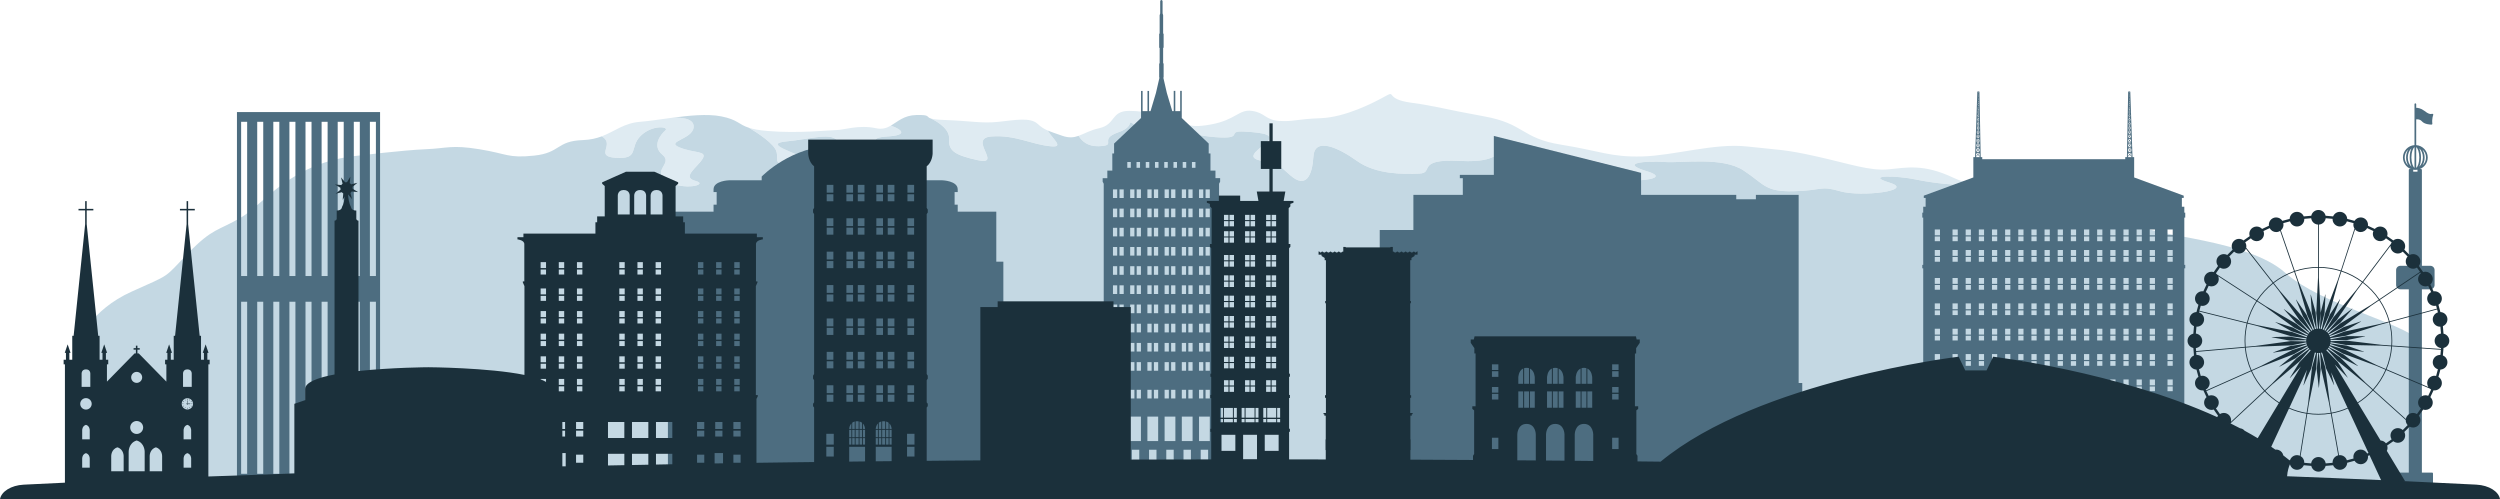
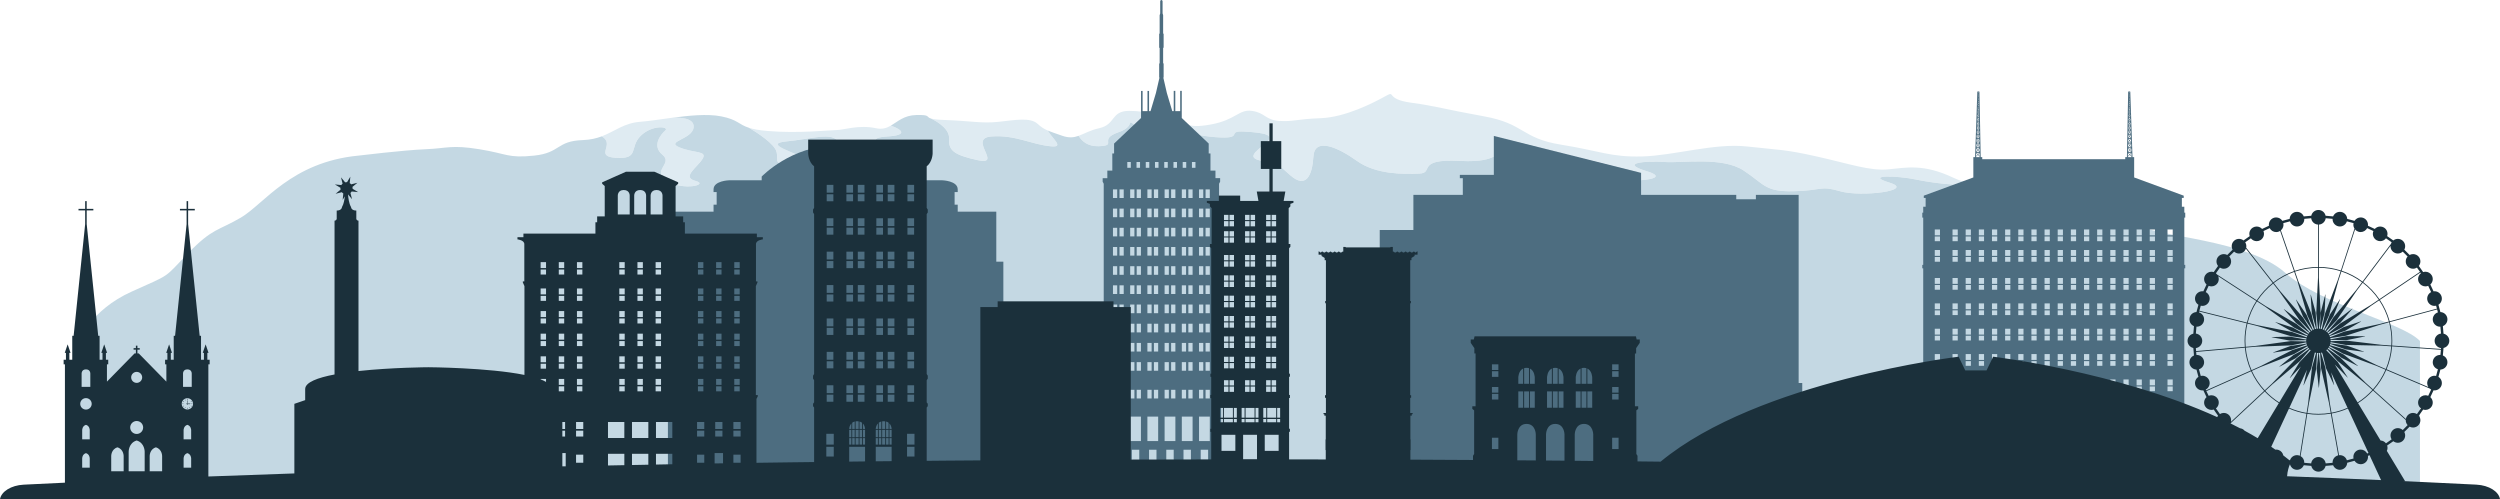
<svg xmlns="http://www.w3.org/2000/svg" height="443.5" preserveAspectRatio="xMidYMid meet" version="1.0" viewBox="89.7 78.3 2220.5 443.5" width="2220.5" zoomAndPan="magnify">
  <g>
    <g>
      <g>
        <g fill="#dfebf2" id="change1_1">
          <path d="M713.62,219.47c-4.71,7.57-18.83,16.22-6.27,19.47c12.54,3.24-10.46,9.19-25.1,0s5.75-15.14-4.18-23.25 c-9.93-8.12-1.05-18.39,2.61-21.63c3.66-3.25-11.5-5.42-21.96,4.86c-10.45,10.27-0.52,21.09-22.48,19.47 c-19-1.41,0.37-11.72-12.04-19.03c11.73-4.41,19.49-11.72,34-12.87c7.79-0.62,17.19-2.08,26.96-3.4c0,0,0.09-0.01,0.23-0.03 c0.04,0,0.09-0.01,0.14-0.01c0.05,0,0.1-0.01,0.15-0.01c3.31-0.31,21.05-1.49,20.09,8.31c-1.05,10.82-25.61,12.44-12.54,17.84 C706.3,214.61,718.33,211.91,713.62,219.47z" />
          <path d="M1023.63,208.25c-17.78-1.49-31.89-10.41-53.32-8.78c-21.44,1.62,10.45,25.95-12.03,21.08 c-22.49-4.86-26.14-9.19-25.62-19.46c0.52-10.27-16.13-17.56-16.13-17.56c1.91,0.6,5.36,1.11,12.21,1.34 c23.52,0.82,32.94,3.25,47.84,1.63c14.9-1.63,28.23-4.07,34.5,1.62c3.43,3.1,5.68,4.59,9.19,6.08c0,0.01,0,0.01,0,0.01 C1024.54,201.65,1035.12,209.22,1023.63,208.25z" />
          <path d="M1840.07,241.56c-8.84,2.51-35.75-1.1-47.94-3.7c-17.77-3.78-47.05-4.32-24.04,2.7 c22.99,7.03-25.62,12.97-43.92,7.6c-18.3-5.37-15.69-0.56-41.31-0.03c-25.62,0.54-25.62-5.95-44.44-18.38 c-18.82-12.44-53.85-6.5-70.05-7.57c-16.2-1.08-41.29,0.54-16.2,8.11c25.09,7.57-13.59,10.82-44.97,6.49 c-31.36-4.32-17.77-18.38-38.16-14.59c-20.38,3.79-21.96,16.76-39.73,1.62c-17.77-15.14-3.14-0.55-42.87-2.6 c-39.73-2.06-22.48,10.71-36.07,11.25c-13.59,0.54-38.16,1.08-55.41-11.25c-17.25-12.34-37.65-21.19-38.69-3.89 c-1.05,17.29-6.79,28.65-20.38,16.76c-13.59-11.89-10.46-10.27-25.1-12.87c-14.64-2.6-5.74-8.22,3.14-15.79 c8.88-7.57-1.05-9.19-18.83-10.27c-17.77-1.07,1.58,7.03-26.14,4.93c-27.7-2.12-43.92-12.5-27.18-0.06 c16.73,12.44,26.67,13.52,8.37,12.97c-18.3-0.54-21.96-1.62-43.92-17.29c-21.96-15.69-4.18-6.49-23.01,0 c-18.82,6.49,0,11.89-17.77,12.44c-9.83,0.29-15.02-4.69-17.71-9.21c5.08-1.8,10.15-4.98,18.22-6.74 c14.91-3.25,10.2-15.41,26.67-15.41c16.46,0,29.8,4.87,40.78,7.3c10.98,2.43,8.63,8.92,31.37,4.86 c22.74-4.05,25.09-13.78,36.86-12.16c11.76,1.62,11.76,8.11,24.31,8.92c12.54,0.82,14.9-1.62,36.86-2.43 c21.95-0.82,47.05-13.79,57.24-19.46c10.19-5.68-0.79,2.43,22.75,5.67c23.52,3.25,29.01,5.68,65.09,12.17 c36.07,6.49,32.93,19.46,68.22,25.13c35.29,5.68,43.92,11.2,72.15,10.48c28.23-0.74,64.3-12.09,93.32-8.84 c29.01,3.24,32.93,2.41,61.95,8.91s47.05,12.99,63.52,11.37c16.46-1.63,31.36-4.87,57.24,7.29 C1829.46,238.39,1834.69,240.18,1840.07,241.56z" />
          <path d="M877.77,199.47c-27.18,1.62,10.98,12.44-19.33,13.87c-30.33,1.44-18.83,0.19-24.05-9 c-5.22-9.2-23.52-2.71-45.7-0.55c-22.17,2.17,5.45,9.19,24.79,18.93c19.35,9.74,14.64,9.19-12.54,4.87 c-27.18-4.33-19.35-4.87-21.44-14.25c-1.61-7.25-17.35-17.32-24.42-21.51c3.61,1.15,8.54,2.12,16.07,2.78 c27.44,2.43,56.45-0.82,61.95-0.82c5.48,0,19.61-4.87,34.5-1.62c5.71,1.25,9.67-0.13,13.42-2.32 C891.3,193.52,896.23,198.36,877.77,199.47z" />
        </g>
        <g id="change2_1">
          <path d="M2119.14,320.32c-32.94-29.2-116.84-32.45-124.68-40.55c-7.85-8.11-40-14.61-78.42-25.14 c-30.74-8.44-54.47-7.52-75.97-13.06c-8.84,2.51-35.75-1.1-47.94-3.7c-17.77-3.79-47.05-4.32-24.04,2.7 c22.99,7.03-25.62,12.97-43.92,7.6c-18.3-5.37-15.69-0.56-41.31-0.03c-25.62,0.54-25.62-5.95-44.44-18.38 c-18.82-12.44-53.85-6.5-70.05-7.57c-16.2-1.08-41.29,0.54-16.2,8.11c25.09,7.57-13.59,10.82-44.97,6.49 c-31.36-4.32-17.77-18.38-38.16-14.59c-20.38,3.79-21.96,16.76-39.73,1.62c-17.77-15.14-3.14-0.55-42.87-2.6 c-39.73-2.06-22.48,10.71-36.07,11.25c-13.59,0.54-38.16,1.08-55.41-11.25c-17.25-12.34-37.65-21.19-38.69-3.89 c-1.05,17.29-6.79,28.65-20.38,16.76c-13.59-11.89-10.46-10.27-25.1-12.87c-14.64-2.6-5.74-8.22,3.14-15.79 c8.88-7.57-1.05-9.19-18.83-10.27c-17.77-1.07,1.58,7.03-26.14,4.93c-27.7-2.12-43.92-12.5-27.18-0.06 c16.73,12.44,26.67,13.52,8.37,12.97c-18.3-0.54-21.96-1.62-43.92-17.29c-21.96-15.69-4.18-6.49-23.01,0 c-18.82,6.49,0,11.89-17.77,12.44c-9.83,0.29-15.02-4.69-17.71-9.21c-4.3,1.53-8.59,2.06-14.7-0.1 c-6.05-2.14-9.85-3.36-12.77-4.6c4.26,7.44,14.84,15.01,3.35,14.04c-17.78-1.49-31.89-10.41-53.32-8.78 c-21.44,1.62,10.45,25.95-12.03,21.08c-22.49-4.86-26.14-9.19-25.62-19.46c0.52-10.27-16.13-17.56-16.13-17.56 c-4.66-1.45-0.1-3.4-12.89-3.11c-11.14,0.25-16.59,5.91-22.65,9.43c10.3,3.67,15.23,8.51-3.23,9.62 c-27.18,1.62,10.98,12.44-19.33,13.87c-30.33,1.44-18.83,0.19-24.05-9c-5.22-9.2-23.52-2.71-45.7-0.55 c-22.17,2.17,5.45,9.19,24.79,18.93c19.35,9.74,14.64,9.19-12.54,4.87c-27.18-4.33-19.35-4.87-21.44-14.25 c-1.61-7.25-17.35-17.32-24.42-21.51c-9.57-3.03-9.92-7.25-24.72-10.2c-12.46-2.46-29.02-0.73-44.66,1.41 c3.31-0.31,21.05-1.49,20.09,8.31c-1.05,10.82-25.61,12.44-12.54,17.84c13.07,5.42,25.1,2.71,20.39,10.27 c-4.71,7.57-18.83,16.22-6.27,19.47c12.54,3.24-10.46,9.19-25.1,0c-14.64-9.19,5.75-15.14-4.18-23.25 c-9.93-8.12-1.05-18.39,2.61-21.63c3.66-3.25-11.5-5.42-21.96,4.86c-10.45,10.27-0.52,21.09-22.48,19.47 c-19-1.41,0.37-11.73-12.04-19.03c-4.77,1.8-10.18,3.11-16.98,3.34c-23.52,0.82-19.61,11.36-43.13,13.79 c-23.52,2.43-23.52-1.62-48.61-5.67c-25.1-4.07-28.23-0.82-47.84,0c-19.61,0.8-59.6,5.67-59.6,5.67 c-59.59,5.68-83.9,42.99-104.3,54.98c-20.38,11.99-25.09,9.1-47.05,31.8c-21.96,22.71-14.11,17.84-50.19,34.07 c-36.07,16.22-47.05,43.8-47.05,43.8v132.42h2079.66V381.15C2222.65,364.11,2152.08,349.51,2119.14,320.32z" fill="#c4d8e3" />
        </g>
      </g>
      <g fill="#4d6d80" id="change3_1">
        <path d="M974.62,266.32h-34.28v-6.24h-2.76v-11.19h2.76v-2.39c0-7.71-13.82-8.07-13.82-8.07h-28.93v-3.3 c0,0-26.31-27.53-65.68-27.53c-39.36,0-65.68,27.53-65.68,27.53v3.3H737.3c0,0-13.82,0.37-13.82,8.07v2.39h2.76v11.19h-2.76v6.24 H689.2v44.41h-6.27v187.2h95.83h106.29h95.83v-187.2h-6.27V266.32z" />
        <path d="M1690.46 418.47L1687.26 418.47 1687.26 251.39 1649.28 251.39 1649.28 255.28 1631.84 255.28 1631.84 251.39 1547.31 251.39 1547.31 231.83 1416.53 199.05 1416.53 233.6 1386.33 233.6 1386.33 236.59 1388.97 236.59 1388.97 251.39 1345.07 251.39 1345.07 282.59 1315.18 282.59 1315.18 494.08 1694.43 494.08 1694.43 448.61 1690.46 448.61z" />
        <path d="M1172.74,420.5h1.03v-4.06h-1.3V241.5l0.95-1.83v-3.13h-4.15v-6.72h-4.44V214.6h-1.56v-8.81l-23.93-22.68 v-6.09v-17.99h-1.4v17.99h-4.33v-17.99h-1.41v17.99h-1.28l-4.82-16.12l-3.16-13.76h0.3v-12.51h-0.44v-13.91h0.44v-12.51h-0.44 V91.79l-0.49-1.57V79.49c0,0-0.13-1.2-1.06-1.2c-0.94,0-1.05,1.2-1.05,1.2v10.73l-0.5,1.57v16.43h-0.42v12.51h0.42v13.91h-0.42 v12.51h0.29l-3.17,13.76l-4.82,16.12h-1.28v-17.99h-1.4v17.99h-4.33v-17.99h-1.4v17.99v6.09l-23.93,22.68v8.81h-1.57v15.22h-4.43 v6.72h-4.15v3.13l0.94,1.83v174.94h-1.3v4.06h1.04v14.08h-1.54v60.68h106.08v-60.68h-1.54V420.5z M1099.16,222.21h3.13v5.12 h-3.13V222.21z M1093.52,407.61v-7.67h3.77v7.67H1093.52z M1097.29,424.55v7.67h-3.77v-7.67H1097.29z M1093.52,390.55v-7.66h3.77 v7.66H1093.52z M1093.52,373.51v-7.65h3.77v7.65H1093.52z M1093.52,356.48v-7.67h3.77v7.67H1093.52z M1093.52,339.43v-7.67h3.77 v7.67H1093.52z M1093.52,322.37v-7.66h3.77v7.66H1093.52z M1093.52,305.33v-7.65h3.77v7.65H1093.52z M1093.52,288.29v-7.67h3.77 v7.67H1093.52z M1093.52,271.24v-7.67h3.77v7.67H1093.52z M1093.52,254.19v-7.66h3.77v7.66H1093.52z M1078.24,246.53h3.76v7.66 h-3.76V246.53z M1078.24,263.57h3.76v7.67h-3.76V263.57z M1078.24,280.62h3.76v7.67h-3.76V280.62z M1078.24,297.68h3.76v7.65 h-3.76V297.68z M1078.24,314.71h3.76v7.66h-3.76V314.71z M1078.24,331.75h3.76v7.67h-3.76V331.75z M1078.24,348.8h3.76v7.67 h-3.76V348.8z M1078.24,365.86h3.76v7.65h-3.76V365.86z M1078.24,382.9h3.76v7.66h-3.76V382.9z M1078.24,399.94h3.76v7.67h-3.76 V399.94z M1078.24,424.55h3.76v7.67h-3.76V424.55z M1086.32,489.43h-6.6v-11.69h6.6V489.43z M1087.79,470.03h-9.56v-21.69h9.56 V470.03z M1087.79,432.22h-3.76v-7.67h3.76V432.22z M1087.79,407.61h-3.76v-7.67h3.76V407.61z M1087.79,390.55h-3.76v-7.66h3.76 V390.55z M1087.79,373.51h-3.76v-7.65h3.76V373.51z M1087.79,356.48h-3.76v-7.67h3.76V356.48z M1087.79,339.43h-3.76v-7.67h3.76 V339.43z M1087.79,322.37h-3.76v-7.66h3.76V322.37z M1087.79,305.33h-3.76v-7.65h3.76V305.33z M1087.79,288.29h-3.76v-7.67h3.76 V288.29z M1087.79,271.24h-3.76v-7.67h3.76V271.24z M1087.79,254.19h-3.76v-7.66h3.76V254.19z M1090.96,222.21h3.13v5.12h-3.13 V222.21z M1101.6,489.43h-6.6v-11.69h6.6V489.43z M1103.08,470.03h-9.56v-21.69h9.56V470.03z M1103.08,432.22h-3.77v-7.67h3.77 V432.22z M1103.08,407.61h-3.77v-7.67h3.77V407.61z M1103.08,390.55h-3.77v-7.66h3.77V390.55z M1103.08,373.51h-3.77v-7.65h3.77 V373.51z M1103.08,356.48h-3.77v-7.67h3.77V356.48z M1103.08,339.43h-3.77v-7.67h3.77V339.43z M1103.08,322.37h-3.77v-7.66h3.77 V322.37z M1103.08,305.33h-3.77v-7.65h3.77V305.33z M1103.08,288.29h-3.77v-7.67h3.77V288.29z M1103.08,271.24h-3.77v-7.67h3.77 V271.24z M1103.08,254.19h-3.77v-7.66h3.77V254.19z M1112.58,246.53v7.66h-3.77v-7.66H1112.58z M1108.81,407.61v-7.67h3.77v7.67 H1108.81z M1112.58,424.55v7.67h-3.77v-7.67H1112.58z M1108.81,390.55v-7.66h3.77v7.66H1108.81z M1108.81,373.51v-7.65h3.77v7.65 H1108.81z M1108.81,356.48v-7.67h3.77v7.67H1108.81z M1108.81,339.43v-7.67h3.77v7.67H1108.81z M1108.81,322.37v-7.66h3.77v7.66 H1108.81z M1108.81,305.33v-7.65h3.77v7.65H1108.81z M1108.81,288.29v-7.67h3.77v7.67H1108.81z M1108.81,271.24v-7.67h3.77v7.67 H1108.81z M1107.37,222.21h3.13v5.12h-3.13V222.21z M1116.89,489.43h-6.61v-11.69h6.61V489.43z M1118.38,470.03h-9.57v-21.69 h9.57V470.03z M1118.38,432.22h-3.78v-7.67h3.78V432.22z M1118.38,407.61h-3.78v-7.67h3.78V407.61z M1118.38,390.55h-3.78v-7.66 h3.78V390.55z M1118.38,373.51h-3.78v-7.65h3.78V373.51z M1118.38,356.48h-3.78v-7.67h3.78V356.48z M1118.38,339.43h-3.78v-7.67 h3.78V339.43z M1118.38,322.37h-3.78v-7.66h3.78V322.37z M1118.38,305.33h-3.78v-7.65h3.78V305.33z M1118.38,288.29h-3.78v-7.67 h3.78V288.29z M1118.38,271.24h-3.78v-7.67h3.78V271.24z M1118.38,254.19h-3.78v-7.66h3.78V254.19z M1118.69,227.33h-3.13v-5.12 h3.13V227.33z M1124.1,407.61v-7.67h3.77v7.67H1124.1z M1127.87,424.55v7.67h-3.77v-7.67H1127.87z M1124.1,390.55v-7.66h3.77 v7.66H1124.1z M1124.1,373.51v-7.65h3.77v7.65H1124.1z M1124.1,356.48v-7.67h3.77v7.67H1124.1z M1124.1,339.43v-7.67h3.77v7.67 H1124.1z M1124.1,322.37v-7.66h3.77v7.66H1124.1z M1124.1,305.33v-7.65h3.77v7.65H1124.1z M1124.1,288.29v-7.67h3.77v7.67H1124.1 z M1124.1,271.24v-7.67h3.77v7.67H1124.1z M1124.1,254.19v-7.66h3.77v7.66H1124.1z M1123.78,222.21h3.13v5.12h-3.13V222.21z M1132.18,489.43h-6.59v-11.69h6.59V489.43z M1133.67,470.03h-9.57v-21.69h9.57V470.03z M1133.67,432.22h-3.78v-7.67h3.78V432.22 z M1133.67,407.61h-3.78v-7.67h3.78V407.61z M1133.67,390.55h-3.78v-7.66h3.78V390.55z M1133.67,373.51h-3.78v-7.65h3.78V373.51z M1133.67,356.48h-3.78v-7.67h3.78V356.48z M1133.67,339.43h-3.78v-7.67h3.78V339.43z M1133.67,322.37h-3.78v-7.66h3.78V322.37z M1133.67,305.33h-3.78v-7.65h3.78V305.33z M1133.67,288.29h-3.78v-7.67h3.78V288.29z M1133.67,271.24h-3.78v-7.67h3.78V271.24z M1133.67,254.19h-3.78v-7.66h3.78V254.19z M1135.11,227.33h-3.13v-5.12h3.13V227.33z M1154.67,246.53h3.78v7.66h-3.78V246.53z M1154.67,263.57h3.78v7.67h-3.78V263.57z M1154.67,280.62h3.78v7.67h-3.78V280.62z M1154.67,297.68h3.78v7.65h-3.78V297.68z M1154.67,314.71h3.78v7.66h-3.78V314.71z M1154.67,331.75h3.78v7.67h-3.78V331.75z M1154.67,348.8h3.78v7.67h-3.78V348.8z M1154.67,365.86h3.78v7.65h-3.78V365.86z M1154.67,382.9h3.78v7.66h-3.78V382.9z M1154.67,399.94h3.78v7.67h-3.78V399.94z M1154.67,424.55h3.78v7.67h-3.78V424.55z M1140.18,222.21h3.13v5.12h-3.13V222.21z M1139.39,246.53h3.78v7.66h-3.78V246.53z M1139.39,263.57h3.78v7.67h-3.78V263.57z M1139.39,280.62h3.78v7.67h-3.78V280.62z M1139.39,297.68h3.78v7.65h-3.78V297.68z M1139.39,314.71h3.78v7.66h-3.78V314.71z M1139.39,331.75h3.78v7.67h-3.78V331.75z M1139.39,348.8h3.78v7.67h-3.78V348.8z M1139.39,365.86h3.78v7.65h-3.78V365.86z M1139.39,382.9h3.78v7.66h-3.78V382.9z M1139.39,399.94h3.78v7.67h-3.78V399.94z M1139.39,424.55h3.78v7.67h-3.78V424.55z M1147.47,489.43h-6.59v-11.69h6.59V489.43z M1148.96,470.03h-9.57v-21.69h9.57V470.03z M1148.96,432.22h-3.76v-7.67h3.76V432.22z M1148.96,407.61h-3.76v-7.67h3.76V407.61z M1148.96,390.55h-3.76v-7.66h3.76V390.55z M1148.96,373.51h-3.76v-7.65h3.76V373.51z M1148.96,356.48h-3.76v-7.67h3.76V356.48z M1148.96,339.43h-3.76v-7.67h3.76V339.43z M1148.96,322.37h-3.76v-7.66h3.76V322.37z M1148.96,305.33h-3.76v-7.65h3.76V305.33z M1148.96,288.29h-3.76v-7.67h3.76V288.29z M1148.96,271.24h-3.76v-7.67h3.76V271.24z M1148.96,254.19h-3.76v-7.66h3.76V254.19z M1151.51,227.33h-3.13v-5.12h3.13V227.33z M1162.76,489.43h-6.6v-11.69h6.6V489.43z M1164.25,470.03h-9.57v-21.69h9.57V470.03z M1164.25,432.22h-3.76v-7.67h3.76V432.22z M1164.25,407.61h-3.76v-7.67h3.76V407.61z M1164.25,390.55h-3.76v-7.66h3.76V390.55z M1164.25,373.51h-3.76v-7.65h3.76V373.51z M1164.25,356.48h-3.76v-7.67h3.76V356.48z M1164.25,339.43h-3.76v-7.67h3.76V339.43z M1164.25,322.37h-3.76v-7.66h3.76V322.37z M1164.25,305.33h-3.76v-7.65h3.76V305.33z M1164.25,288.29h-3.76v-7.67h3.76V288.29z M1164.25,271.24h-3.76v-7.67h3.76V271.24z M1164.25,254.19h-3.76v-7.66h3.76V254.19z" />
-         <path d="M300.16,507.77h127.12V177.84H300.16V507.77z M418.23,186.48h5.35v136.99h-5.35V186.48z M418.23,346.3h5.35 v152.83h-5.35V346.3z M403.94,186.48h5.35v136.99h-5.35V186.48z M403.94,346.3h5.35v152.83h-5.35V346.3z M389.64,186.48h5.35 v136.99h-5.35V186.48z M389.64,346.3h5.35v152.83h-5.35V346.3z M375.35,186.48h5.34v136.99h-5.34V186.48z M375.35,346.3h5.34 v152.83h-5.34V346.3z M361.05,186.48h5.35v136.99h-5.35V186.48z M361.05,346.3h5.35v152.83h-5.35V346.3z M346.75,186.48h5.35 v136.99h-5.35V186.48z M346.75,346.3h5.35v152.83h-5.35V346.3z M332.46,186.48h5.34v136.99h-5.34V186.48z M332.46,346.3h5.34 v152.83h-5.34V346.3z M318.16,186.48h5.35v136.99h-5.35V186.48z M318.16,346.3h5.35v152.83h-5.35V346.3z M303.87,186.48h5.35 v136.99h-5.35V186.48z M303.87,346.3h5.35v152.83h-5.35V346.3z" />
        <path d="M2029.79,261.92h-2.15v-7.79h1.64v-2.04l-44.02-16.18v-18.03h-1.46c0-0.01,0-0.01,0-0.02l-0.14-4.17v-0.03 l-0.55-16.1c0-0.01,0-0.01,0-0.01c0-0.01,0-0.01,0-0.02l-0.38-11.05c0-0.01,0-0.01,0-0.01l-0.24-7c0-0.01,0-0.01,0-0.01 l-0.64-18.94v-0.58c0-0.23-0.18-0.41-0.41-0.41h-1.09c-0.23,0-0.41,0.18-0.41,0.41l-0.8,41.29c0,0,0,0,0,0.01l-0.08,4.14 c0,0,0,0,0,0.01l-0.08,4.13c0,0.01,0,0.01,0,0.02c0,0,0,0,0,0l-0.08,4.12v0.03c0,0,0,0.01,0,0.02l-0.08,4.17v0.01h-1.47v1.84 h-127.01v-1.84h-1.38v-0.01l-0.08-4.17c0-0.01,0-0.02,0-0.02v-0.03l-0.08-4.12c0,0,0,0,0,0c0-0.01,0-0.01,0-0.02l-0.08-4.13 c0-0.01,0-0.01,0-0.01l-0.08-4.14c0-0.01,0-0.01,0-0.01l-0.8-41.29c0-0.23-0.18-0.41-0.41-0.41h-1.09 c-0.23,0-0.41,0.18-0.41,0.41v0.58l-0.65,18.94c0,0,0,0,0,0.01l-0.24,7c0,0,0,0,0,0.01l-0.38,11.05c0,0.01,0,0.01,0,0.02 c0,0,0,0,0,0.01l-0.55,16.1v0.03l-0.14,4.17c0,0.01,0,0.01,0,0.02h-1.55v18.03l-44.01,16.18v2.04h1.64v7.79h-2.15v5.25h-0.82 v4.38h0.82v42h-0.82v3.07h0.82v117.59v61.05h231.91v-61.05V316.62h0.82v-3.07h-0.82v-42h0.82v-4.38h-0.82V261.92z M1835.61,282.12h4.65v5.19h-4.65V282.12z M1835.61,288.34h4.65v4.2h-4.65V288.34z M1835.61,300.36h4.65v5.19h-4.65V300.36z M1835.61,306.58h4.65v4.2h-4.65V306.58z M1835.61,325.22h4.65v5.19h-4.65V325.22z M1835.61,331.44h4.65v4.2h-4.65V331.44z M1835.61,347.76h4.65v5.19h-4.65V347.76z M1835.61,353.97h4.65v4.2h-4.65V353.97z M1835.61,370.28h4.65v5.19h-4.65V370.28z M1835.61,376.49h4.65v4.2h-4.65V376.49z M1835.61,392.81h4.65V398h-4.65V392.81z M1835.61,399.03h4.65v4.2h-4.65V399.03z M1835.61,415.34h4.65v5.19h-4.65V415.34z M1835.61,421.55h4.65v4.2h-4.65V421.55z M1835.61,442.26h4.65v5.19h-4.65V442.26z M1835.61,448.47h4.65v4.2h-4.65V448.47z M1808.16,282.12h4.64v5.19h-4.64V282.12z M1808.16,288.34h4.64v4.2h-4.64V288.34z M1808.16,300.36h4.64v5.19h-4.64V300.36z M1808.16,306.58h4.64v4.2h-4.64V306.58z M1808.16,325.22h4.64v5.19h-4.64V325.22z M1808.16,331.44h4.64v4.2h-4.64V331.44z M1808.16,347.76h4.64v5.19h-4.64V347.76z M1808.16,353.97h4.64v4.2h-4.64V353.97z M1808.16,370.28h4.64v5.19h-4.64V370.28z M1808.16,376.49h4.64v4.2h-4.64V376.49z M1808.16,392.81h4.64V398h-4.64V392.81z M1808.16,399.03h4.64v4.2h-4.64V399.03z M1808.16,415.34h4.64v5.19h-4.64V415.34z M1808.16,421.55h4.64v4.2h-4.64V421.55z M1808.16,442.26h4.64v5.19h-4.64V442.26z M1808.16,448.47h4.64v4.2h-4.64V448.47z M1814.89,492.8h-8.81v-12.09h8.81V492.8z M1828.51,472.61h-11.68v-7.37h11.68V472.61z M1828.58,452.68h-4.65v-4.2h4.65V452.68z M1828.58,447.45h-4.65v-5.19h4.65V447.45z M1828.58,425.75h-4.65v-4.2h4.65V425.75z M1828.58,420.53h-4.65v-5.19h4.65V420.53z M1828.58,403.23h-4.65v-4.2h4.65V403.23z M1828.58,398h-4.65v-5.19h4.65V398z M1828.58,380.69h-4.65v-4.2h4.65V380.69z M1828.58,375.47h-4.65v-5.19h4.65V375.47z M1828.58,358.16h-4.65v-4.2h4.65V358.16z M1828.58,352.94h-4.65v-5.19h4.65V352.94z M1828.58,335.64h-4.65v-4.2h4.65V335.64z M1828.58,330.41h-4.65v-5.19h4.65V330.41z M1828.58,310.77h-4.65v-4.2h4.65V310.77z M1828.58,305.55h-4.65v-5.19h4.65V305.55z M1828.58,292.54h-4.65v-4.2h4.65V292.54z M1828.58,287.32h-4.65v-5.19h4.65V287.32z M1843.71,472.61h-11.69v-7.37h11.69V472.61z M1982.95,216.89l-1.36-1.31l1.27-1.25L1982.95,216.89z M1981.48,179.04h-1.02l0.52-0.87L1981.48,179.04z M1980.51,176.53h0.98 l-0.5,0.84L1980.51,176.53z M1981.45,179.86l-0.47,0.76l-0.49-0.76H1981.45z M1981,181.39l0.63,0.99h-1.23L1981,181.39z M1981.65,183.19l-0.63,1.01l-0.61-1.01H1981.65z M1981.66,186.06h-1.31l0.66-1.07L1981.66,186.06z M1981.64,186.88l-0.6,0.93 l-0.65-0.93H1981.64z M1981.06,188.53l0.85,1.21h-1.63L1981.06,188.53z M1981.89,190.57l-0.83,1.1l-0.76-1.1H1981.89z M1981.79,193.44h-1.53l0.79-1.07L1981.79,193.44z M1981.79,194.25l-0.69,0.99l-0.81-0.99H1981.79z M1981.13,195.92l0.97,1.2 h-1.8L1981.13,195.92z M1982.08,197.95l-0.92,1.07l-0.82-1.07H1982.08z M1982.01,200.82h-1.84l0.97-1.14L1982.01,200.82z M1982.01,201.64l-0.88,1.17l-0.98-1.17H1982.01z M1981.14,203.48l1.23,1.49h-2.34L1981.14,203.48z M1982.34,205.78l-1.11,1.29 l-1.13-1.29H1982.34z M1981.24,207.69l1.23,1.42h-2.45L1981.24,207.69z M1982.45,209.93l-1.19,1.29l-1.21-1.29H1982.45z M1982.59,213.27h-2.63l1.3-1.43L1982.59,213.27z M1982.53,214.09l-1.23,1.21l-1.27-1.21H1982.53z M1982.81,212.9l-1.27-1.37 l1.18-1.29L1982.81,212.9z M1982.67,208.71l-1.16-1.33l1.07-1.25L1982.67,208.71z M1982.53,204.51l-1.14-1.38l1.04-1.39 L1982.53,204.51z M1982.4,200.66l-0.99-1.29l0.91-1.06L1982.4,200.66z M1982.26,196.67l-0.88-1.09l0.81-1.18L1982.26,196.67z M1982.15,193.23l-0.84-1.2l0.76-1.02L1982.15,193.23z M1982.01,189.18l-0.71-1.01l0.65-1.01L1982.01,189.18z M1981.89,185.65 l-0.64-1.06l0.57-0.92L1981.89,185.65z M1981.76,181.82l-0.52-0.81l0.47-0.78L1981.76,181.82z M1981.65,178.53l-0.43-0.75 l0.39-0.64L1981.65,178.53z M1981.48,173.65l0.05,1.25l-0.36-0.62L1981.48,173.65z M1980.94,173.84l-0.36-0.64h0.68 L1980.94,173.84z M1981.42,171.7l-0.26-0.57l0.23-0.47L1981.42,171.7z M1981.29,167.95l-0.15-0.31l0.12-0.29L1981.29,167.95z M1981.19,164.85l-0.07-0.13l0.06-0.12L1981.19,164.85z M1980.76,160.51v-0.17h0.27l0.02,0.42l-0.15,0.38l-0.14-0.37 L1980.76,160.51z M1980.72,162.72l0.18-0.46l0.22,0.57v0.11h-0.41L1980.72,162.72z M1980.7,163.76h0.42l-0.22,0.48l-0.2-0.43 V163.76z M1980.66,165.71l0.24-0.51l0.24,0.52L1980.66,165.71L1980.66,165.71z M1981.16,166.54l-0.24,0.58l-0.26-0.58H1981.16z M1980.62,167.47l0.08,0.18l-0.09,0.21L1980.62,167.47z M1980.6,168.98l0.34-0.82l0.39,0.87v0.02h-0.74L1980.6,168.98z M1981.32,169.87l-0.38,0.78l-0.35-0.78H1981.32z M1980.56,170.8l0.15,0.32l-0.16,0.31L1980.56,170.8z M1980.93,171.61l0.35,0.78 h-0.73L1980.93,171.61z M1980.5,173.9l0.21,0.38l-0.23,0.48L1980.5,173.9z M1980.96,174.72l0.55,0.99h-1.03L1980.96,174.72z M1980.43,177.22l0.31,0.55l-0.33,0.56L1980.43,177.22z M1980.37,180.42l0.38,0.58l-0.4,0.66L1980.37,180.42z M1980.31,183.82 l0.47,0.77l-0.5,0.79L1980.31,183.82z M1980.24,187.38l0.56,0.79l-0.61,0.94L1980.24,187.38z M1980.16,191.08l0.65,0.93 l-0.68,0.91L1980.16,191.08z M1980.09,194.66l0.77,0.94l-0.81,1.17L1980.09,194.66z M1980.03,198.2l0.86,1.14l-0.91,1.07 L1980.03,198.2z M1979.94,202.02l0.93,1.13l-0.98,1.29L1979.94,202.02z M1979.87,206.13l1.09,1.25l-1.15,1.33L1979.87,206.13z M1979.79,210.24l1.2,1.29l-1.25,1.36L1979.79,210.24z M1979.71,214.34l1.29,1.25l-1.34,1.31L1979.71,214.34z M1975.74,282.12 h4.64v5.19h-4.64V282.12z M1975.74,288.34h4.64v4.2h-4.64V288.34z M1975.74,300.36h4.64v5.19h-4.64V300.36z M1975.74,306.58h4.64 v4.2h-4.64V306.58z M1975.74,325.22h4.64v5.19h-4.64V325.22z M1975.74,331.44h4.64v4.2h-4.64V331.44z M1975.74,347.76h4.64v5.19 h-4.64V347.76z M1975.74,353.97h4.64v4.2h-4.64V353.97z M1975.74,370.28h4.64v5.19h-4.64V370.28z M1975.74,376.49h4.64v4.2h-4.64 V376.49z M1975.74,392.81h4.64V398h-4.64V392.81z M1975.74,399.03h4.64v4.2h-4.64V399.03z M1975.74,415.34h4.64v5.19h-4.64 V415.34z M1975.74,421.55h4.64v4.2h-4.64V421.55z M1975.74,442.26h4.64v5.19h-4.64V442.26z M1975.74,448.47h4.64v4.2h-4.64 V448.47z M1952.38,282.12h4.65v5.19h-4.65V282.12z M1952.38,288.34h4.65v4.2h-4.65V288.34z M1952.38,300.36h4.65v5.19h-4.65 V300.36z M1952.38,306.58h4.65v4.2h-4.65V306.58z M1952.38,325.22h4.65v5.19h-4.65V325.22z M1952.38,331.44h4.65v4.2h-4.65 V331.44z M1952.38,347.76h4.65v5.19h-4.65V347.76z M1952.38,353.97h4.65v4.2h-4.65V353.97z M1952.38,370.28h4.65v5.19h-4.65 V370.28z M1952.38,376.49h4.65v4.2h-4.65V376.49z M1952.38,392.81h4.65V398h-4.65V392.81z M1952.38,399.03h4.65v4.2h-4.65V399.03 z M1952.38,415.34h4.65v5.19h-4.65V415.34z M1952.38,421.55h4.65v4.2h-4.65V421.55z M1952.38,442.26h4.65v5.19h-4.65V442.26z M1940.71,282.12h4.65v5.19h-4.65V282.12z M1940.71,288.34h4.65v4.2h-4.65V288.34z M1940.71,300.36h4.65v5.19h-4.65V300.36z M1940.71,306.58h4.65v4.2h-4.65V306.58z M1940.71,325.22h4.65v5.19h-4.65V325.22z M1940.71,331.44h4.65v4.2h-4.65V331.44z M1940.71,347.76h4.65v5.19h-4.65V347.76z M1940.71,353.97h4.65v4.2h-4.65V353.97z M1940.71,370.28h4.65v5.19h-4.65V370.28z M1940.71,376.49h4.65v4.2h-4.65V376.49z M1940.71,392.81h4.65V398h-4.65V392.81z M1940.71,399.03h4.65v4.2h-4.65V399.03z M1940.71,415.34h4.65v5.19h-4.65V415.34z M1940.71,421.55h4.65v4.2h-4.65V421.55z M1940.71,442.26h4.65v5.19h-4.65V442.26z M1940.71,448.47h4.65v4.2h-4.65V448.47z M1929.03,282.12h4.65v5.19h-4.65V282.12z M1929.03,288.34h4.65v4.2h-4.65V288.34z M1929.03,300.36h4.65v5.19h-4.65V300.36z M1929.03,306.58h4.65v4.2h-4.65V306.58z M1929.03,325.22h4.65v5.19h-4.65V325.22z M1929.03,331.44h4.65v4.2h-4.65V331.44z M1929.03,347.76h4.65v5.19h-4.65V347.76z M1929.03,353.97h4.65v4.2h-4.65V353.97z M1929.03,370.28h4.65v5.19h-4.65V370.28z M1929.03,376.49h4.65v4.2h-4.65V376.49z M1929.03,392.81h4.65V398h-4.65V392.81z M1929.03,399.03h4.65v4.2h-4.65V399.03z M1929.03,415.34h4.65v5.19h-4.65V415.34z M1929.03,421.55h4.65v4.2h-4.65V421.55z M1929.03,442.26h4.65v5.19h-4.65V442.26z M1929.03,448.47h4.65v4.2h-4.65V448.47z M1917.35,282.12h4.65v5.19h-4.65V282.12z M1917.35,288.34h4.65v4.2h-4.65V288.34z M1917.35,300.36h4.65v5.19h-4.65V300.36z M1917.35,306.58h4.65v4.2h-4.65V306.58z M1917.35,325.22h4.65v5.19h-4.65V325.22z M1917.35,331.44h4.65v4.2h-4.65V331.44z M1917.35,347.76h4.65v5.19h-4.65V347.76z M1917.35,353.97h4.65v4.2h-4.65V353.97z M1917.35,370.28h4.65v5.19h-4.65V370.28z M1917.35,376.49h4.65v4.2h-4.65V376.49z M1917.35,392.81h4.65V398h-4.65V392.81z M1917.35,399.03h4.65v4.2h-4.65V399.03z M1917.35,415.34h4.65v5.19h-4.65V415.34z M1917.35,421.55h4.65v4.2h-4.65V421.55z M1917.35,442.26h4.65v5.19h-4.65V442.26z M1917.35,448.47h4.65v4.2h-4.65V448.47z M1905.68,282.12h4.64v5.19h-4.64V282.12z M1905.68,288.34h4.64v4.2h-4.64V288.34z M1905.68,300.36h4.64v5.19h-4.64V300.36z M1905.68,306.58h4.64v4.2h-4.64V306.58z M1905.68,325.22h4.64v5.19h-4.64V325.22z M1905.68,331.44h4.64v4.2h-4.64V331.44z M1905.68,347.76h4.64v5.19h-4.64V347.76z M1905.68,353.97h4.64v4.2h-4.64V353.97z M1905.68,370.28h4.64v5.19h-4.64V370.28z M1905.68,376.49h4.64v4.2h-4.64V376.49z M1905.68,392.81h4.64V398h-4.64V392.81z M1905.68,399.03h4.64v4.2h-4.64V399.03z M1905.68,415.34h4.64v5.19h-4.64V415.34z M1905.68,421.55h4.64v4.2h-4.64V421.55z M1905.68,442.26h4.64v5.19h-4.64V442.26z M1905.68,448.47h4.64v4.2h-4.64V448.47z M1894,282.12h4.65v5.19H1894V282.12z M1894,288.34h4.65v4.2H1894V288.34z M1894,300.36 h4.65v5.19H1894V300.36z M1894,306.58h4.65v4.2H1894V306.58z M1894,325.22h4.65v5.19H1894V325.22z M1894,331.44h4.65v4.2H1894 V331.44z M1894,347.76h4.65v5.19H1894V347.76z M1894,353.97h4.65v4.2H1894V353.97z M1894,370.28h4.65v5.19H1894V370.28z M1894,376.49h4.65v4.2H1894V376.49z M1894,392.81h4.65V398H1894V392.81z M1894,399.03h4.65v4.2H1894V399.03z M1894,415.34h4.65 v5.19H1894V415.34z M1894,421.55h4.65v4.2H1894V421.55z M1894,442.26h4.65v5.19H1894V442.26z M1894,448.47h4.65v4.2H1894V448.47z M1882.32,282.12h4.65v5.19h-4.65V282.12z M1882.32,288.34h4.65v4.2h-4.65V288.34z M1882.32,300.36h4.65v5.19h-4.65V300.36z M1882.32,306.58h4.65v4.2h-4.65V306.58z M1882.32,325.22h4.65v5.19h-4.65V325.22z M1882.32,331.44h4.65v4.2h-4.65V331.44z M1882.32,347.76h4.65v5.19h-4.65V347.76z M1882.32,353.97h4.65v4.2h-4.65V353.97z M1882.32,370.28h4.65v5.19h-4.65V370.28z M1882.32,376.49h4.65v4.2h-4.65V376.49z M1882.32,392.81h4.65V398h-4.65V392.81z M1882.32,399.03h4.65v4.2h-4.65V399.03z M1882.32,415.34h4.65v5.19h-4.65V415.34z M1882.32,421.55h4.65v4.2h-4.65V421.55z M1882.32,442.26h4.65v5.19h-4.65V442.26z M1882.32,448.47h4.65v4.2h-4.65V448.47z M1858.97,282.12h4.64v5.19h-4.64V282.12z M1858.97,288.34h4.64v4.2h-4.64V288.34z M1858.97,300.36h4.64v5.19h-4.64V300.36z M1858.97,306.58h4.64v4.2h-4.64V306.58z M1858.97,325.22h4.64v5.19h-4.64V325.22z M1858.97,331.44h4.64v4.2h-4.64V331.44z M1858.97,347.76h4.64v5.19h-4.64V347.76z M1858.97,353.97h4.64v4.2h-4.64V353.97z M1858.97,370.28h4.64v5.19h-4.64V370.28z M1858.97,376.49h4.64v4.2h-4.64V376.49z M1858.97,392.81h4.64V398h-4.64V392.81z M1858.97,399.03h4.64v4.2h-4.64V399.03z M1858.97,415.34h4.64v5.19h-4.64V415.34z M1858.97,421.55h4.64v4.2h-4.64V421.55z M1858.97,442.26h4.64v5.19h-4.64V442.26z M1851.94,282.12v5.19h-4.64v-5.19H1851.94z M1847.29,447.45v-5.19h4.64v5.19H1847.29z M1851.94,448.47v4.2h-4.64v-4.2H1851.94z M1847.29,425.75v-4.2h4.64v4.2H1847.29z M1847.29,420.53v-5.19h4.64v5.19H1847.29z M1847.29,403.23v-4.2h4.64v4.2H1847.29z M1847.29,398v-5.19h4.64V398H1847.29z M1847.29,380.69v-4.2h4.64v4.2H1847.29z M1847.29,375.47v-5.19h4.64v5.19H1847.29z M1847.29,358.16v-4.2h4.64v4.2H1847.29z M1847.29,352.94v-5.19h4.64v5.19H1847.29z M1847.29,335.64v-4.2h4.64v4.2H1847.29z M1847.29,330.41v-5.19h4.64v5.19H1847.29z M1847.29,310.77v-4.2h4.64v4.2H1847.29z M1847.29,305.55v-5.19h4.64v5.19H1847.29z M1847.29,292.54v-4.2h4.64v4.2H1847.29z M1848.1,216.89l-1.34-1.31l1.3-1.25 L1848.1,216.89z M1846.78,178.18l0.53,0.87h-1.02L1846.78,178.18z M1846.77,177.36l-0.5-0.84h0.99L1846.77,177.36z M1847.27,179.86l-0.49,0.76l-0.47-0.76H1847.27z M1847.36,182.37h-1.23l0.63-0.99L1847.36,182.37z M1847.36,183.19l-0.61,1.01 l-0.63-1.01H1847.36z M1846.75,184.99l0.66,1.07h-1.31L1846.75,184.99z M1847.37,186.88l-0.65,0.93l-0.6-0.93H1847.37z M1847.48,189.75h-1.63l0.85-1.21L1847.48,189.75z M1847.45,190.57l-0.76,1.1l-0.83-1.1H1847.45z M1846.7,192.37l0.8,1.07h-1.53 L1846.7,192.37z M1847.47,194.25l-0.81,0.99l-0.69-0.99H1847.47z M1847.45,197.13h-1.8l0.97-1.2L1847.45,197.13z M1847.41,197.95 l-0.82,1.07l-0.92-1.07H1847.41z M1846.62,199.68l0.97,1.14h-1.84L1846.62,199.68z M1847.61,201.64l-0.97,1.17l-0.88-1.17 H1847.61z M1847.73,204.96h-2.34l1.23-1.49L1847.73,204.96z M1847.66,205.78l-1.13,1.29l-1.11-1.29H1847.66z M1847.74,209.11 h-2.46l1.23-1.42L1847.74,209.11z M1847.71,209.93l-1.21,1.29l-1.19-1.29H1847.71z M1847.8,213.27h-2.63l1.33-1.43L1847.8,213.27 z M1847.73,214.09l-1.27,1.21l-1.23-1.21H1847.73z M1848.03,212.9l-1.25-1.36l1.2-1.29L1848.03,212.9z M1847.95,208.71 l-1.15-1.33l1.09-1.25L1847.95,208.71z M1847.86,204.45l-0.98-1.29l0.93-1.13L1847.86,204.45z M1847.79,200.41l-0.91-1.07 l0.86-1.14L1847.79,200.41z M1847.71,196.77l-0.81-1.17l0.77-0.94L1847.71,196.77z M1847.64,192.93l-0.69-0.91l0.64-0.93 L1847.64,192.93z M1847.56,189.11l-0.61-0.94l0.57-0.79L1847.56,189.11z M1847.49,185.39l-0.5-0.79l0.47-0.77L1847.49,185.39z M1847.41,181.67l-0.4-0.66l0.38-0.58L1847.41,181.67z M1847.35,178.32l-0.34-0.56l0.31-0.55L1847.35,178.32z M1846.25,175.71 l0.55-0.99l0.48,0.99H1846.25z M1846.5,173.2h0.68l-0.36,0.64L1846.5,173.2z M1847.27,174.76l-0.23-0.48l0.21-0.38 L1847.27,174.76z M1846.48,172.38l0.35-0.78l0.38,0.78H1846.48z M1847.21,171.43l-0.15-0.31l0.15-0.32L1847.21,171.43z M1846.83,170.65l-0.39-0.78h0.74L1846.83,170.65z M1847.15,167.85l-0.09-0.21l0.08-0.18L1847.15,167.85z M1846.84,167.12 l-0.24-0.58h0.51L1846.84,167.12z M1847.1,165.72h-0.48l0.24-0.52L1847.1,165.72L1847.1,165.72z M1846.73,160.34h0.27v0.17 l0.01,0.26l-0.15,0.37l-0.15-0.38L1846.73,160.34z M1846.64,162.83l0.22-0.57l0.18,0.46l0.01,0.22h-0.41V162.83z M1847.06,163.76 v0.05l-0.21,0.43l-0.22-0.48H1847.06z M1846.58,164.6l0.06,0.12l-0.06,0.13L1846.58,164.6z M1846.49,167.34l0.12,0.29l-0.15,0.31 L1846.49,167.34z M1846.43,169.03l0.4-0.87l0.33,0.82l0.01,0.07h-0.74V169.03z M1846.38,170.66l0.23,0.47l-0.26,0.57 L1846.38,170.66z M1846.28,173.65l0.3,0.62l-0.35,0.62L1846.28,173.65z M1846.15,177.14l0.38,0.64l-0.42,0.75L1846.15,177.14z M1846.06,180.23l0.47,0.78l-0.52,0.81L1846.06,180.23z M1845.93,183.68l0.57,0.92l-0.64,1.06L1845.93,183.68z M1845.82,187.16 l0.65,1.01l-0.71,1.01L1845.82,187.16z M1845.69,191l0.76,1.02l-0.84,1.2L1845.69,191z M1845.57,194.4l0.81,1.18l-0.88,1.09 L1845.57,194.4z M1845.44,198.3l0.91,1.06l-0.99,1.29L1845.44,198.3z M1845.33,201.74l1.04,1.39l-1.14,1.38L1845.33,201.74z M1845.18,206.13l1.07,1.25l-1.16,1.33L1845.18,206.13z M1845.04,210.24l1.18,1.29l-1.27,1.37L1845.04,210.24z M1844.9,214.33 l1.27,1.25l-1.36,1.31L1844.9,214.33z M1844.79,217.47l1.67-1.61l1.66,1.61l0.01,0.39h-3.35L1844.79,217.47z M1858.9,472.61 h-11.68v-7.37h11.68V472.61z M1858.97,448.47h4.64v4.2h-4.64V448.47z M1874.1,472.61h-11.68v-7.37h11.68V472.61z M1875.29,452.68 h-4.65v-4.2h4.65V452.68z M1875.29,447.45h-4.65v-5.19h4.65V447.45z M1875.29,425.75h-4.65v-4.2h4.65V425.75z M1875.29,420.53 h-4.65v-5.19h4.65V420.53z M1875.29,403.23h-4.65v-4.2h4.65V403.23z M1875.29,398h-4.65v-5.19h4.65V398z M1875.29,380.69h-4.65 v-4.2h4.65V380.69z M1875.29,375.47h-4.65v-5.19h4.65V375.47z M1875.29,358.16h-4.65v-4.2h4.65V358.16z M1875.29,352.94h-4.65 v-5.19h4.65V352.94z M1875.29,335.64h-4.65v-4.2h4.65V335.64z M1875.29,330.41h-4.65v-5.19h4.65V330.41z M1875.29,310.77h-4.65 v-4.2h4.65V310.77z M1875.29,305.55h-4.65v-5.19h4.65V305.55z M1875.29,292.54h-4.65v-4.2h4.65V292.54z M1875.29,287.32h-4.65 v-5.19h4.65V287.32z M1889.29,472.61h-11.68v-7.37h11.68V472.61z M1892.8,465.24h11.68v7.37h-11.68V465.24z M1908,492.8h-5.74 v-12.09h5.74V492.8z M1908,465.24h11.68v7.37H1908V465.24z M1916.7,492.8h-5.74v-12.09h5.74V492.8z M1925.42,492.8h-5.74v-12.09 h5.74V492.8z M1934.87,472.61h-11.68v-7.37h11.68V472.61z M1950.06,472.61h-11.68v-7.37h11.68V472.61z M1952.38,448.47h4.65v4.2 h-4.65V448.47z M1965.26,472.61h-11.68v-7.37h11.68V472.61z M1968.71,452.68h-4.65v-4.2h4.65V452.68z M1968.71,447.45h-4.65 v-5.19h4.65V447.45z M1968.71,425.75h-4.65v-4.2h4.65V425.75z M1968.71,420.53h-4.65v-5.19h4.65V420.53z M1968.71,403.23h-4.65 v-4.2h4.65V403.23z M1968.71,398h-4.65v-5.19h4.65V398z M1968.71,380.69h-4.65v-4.2h4.65V380.69z M1968.71,375.47h-4.65v-5.19 h4.65V375.47z M1968.71,358.16h-4.65v-4.2h4.65V358.16z M1968.71,352.94h-4.65v-5.19h4.65V352.94z M1968.71,335.64h-4.65v-4.2 h4.65V335.64z M1968.71,330.41h-4.65v-5.19h4.65V330.41z M1968.71,310.77h-4.65v-4.2h4.65V310.77z M1968.71,305.55h-4.65v-5.19 h4.65V305.55z M1968.71,292.54h-4.65v-4.2h4.65V292.54z M1968.71,287.32h-4.65v-5.19h4.65V287.32z M1980.45,472.61h-11.68v-7.37 h11.68V472.61z M1979.63,217.87l0.01-0.39l1.66-1.61l1.67,1.61l0.02,0.4H1979.63z M2014.87,282.12h4.65v5.19h-4.65V282.12z M2014.87,288.34h4.65v4.2h-4.65V288.34z M2014.87,300.36h4.65v5.19h-4.65V300.36z M2014.87,306.58h4.65v4.2h-4.65V306.58z M2014.87,325.22h4.65v5.19h-4.65V325.22z M2014.87,331.44h4.65v4.2h-4.65V331.44z M2014.87,347.76h4.65v5.19h-4.65V347.76z M2014.87,353.97h4.65v4.2h-4.65V353.97z M2014.87,370.28h4.65v5.19h-4.65V370.28z M2014.87,376.49h4.65v4.2h-4.65V376.49z M2014.87,392.81h4.65V398h-4.65V392.81z M2014.87,399.03h4.65v4.2h-4.65V399.03z M2014.87,415.34h4.65v5.19h-4.65V415.34z M2014.87,421.55h4.65v4.2h-4.65V421.55z M2014.87,442.26h4.65v5.19h-4.65V442.26z M2014.87,448.47h4.65v4.2h-4.65V448.47z M1999.09,282.12h4.65v5.19h-4.65V282.12z M1999.09,288.34h4.65v4.2h-4.65V288.34z M1999.09,300.36h4.65v5.19h-4.65V300.36z M1999.09,306.58h4.65v4.2h-4.65V306.58z M1999.09,325.22h4.65v5.19h-4.65V325.22z M1999.09,331.44h4.65v4.2h-4.65V331.44z M1999.09,347.76h4.65v5.19h-4.65V347.76z M1999.09,353.97h4.65v4.2h-4.65V353.97z M1999.09,370.28h4.65v5.19h-4.65V370.28z M1999.09,376.49h4.65v4.2h-4.65V376.49z M1999.09,392.81h4.65V398h-4.65V392.81z M1999.09,399.03h4.65v4.2h-4.65V399.03z M1999.09,415.34h4.65v5.19h-4.65V415.34z M1999.09,421.55h4.65v4.2h-4.65V421.55z M1999.09,442.26h4.65v5.19h-4.65V442.26z M1987.42,282.12h4.65v5.19h-4.65V282.12z M1987.42,288.34h4.65v4.2h-4.65V288.34z M1987.42,300.36h4.65v5.19h-4.65V300.36z M1987.42,306.58h4.65v4.2h-4.65V306.58z M1987.42,325.22h4.65v5.19h-4.65V325.22z M1987.42,331.44h4.65v4.2h-4.65V331.44z M1987.42,347.76h4.65v5.19h-4.65V347.76z M1987.42,353.97h4.65v4.2h-4.65V353.97z M1987.42,370.28h4.65v5.19h-4.65V370.28z M1987.42,376.49h4.65v4.2h-4.65V376.49z M1987.42,392.81h4.65V398h-4.65V392.81z M1987.42,399.03h4.65v4.2h-4.65V399.03z M1987.42,415.34h4.65v5.19h-4.65V415.34z M1987.42,421.55h4.65v4.2h-4.65V421.55z M1987.42,442.26h4.65v5.19h-4.65V442.26z M1987.42,448.47h4.65v4.2h-4.65V448.47z M1995.65,472.61h-11.69v-7.37h11.69V472.61z M1999.09,448.47h4.65v4.2h-4.65V448.47z M2010.84,472.61h-11.68v-7.37h11.68V472.61z M2021.6,492.8h-8.81v-12.09h8.81V492.8z" />
-         <path d="M2248.3,314.38h-7.47v-85.2c0-0.42-0.34-0.76-0.77-0.76h-1.01c4.07-1.62,6.97-5.59,6.97-10.24 c0-5.82-4.54-10.59-10.25-10.98v-22.91c1.43-0.08,3.35-0.14,5.13,1.85c2.42,2.7,7.53,2.83,8.36,2.83h0.1 c0.21,0,0.41-0.11,0.55-0.26c0.15-0.16,0.21-0.38,0.18-0.59c-0.53-4.65,0.79-7.64,0.8-7.67c0.11-0.26,0.08-0.57-0.12-0.8 c-0.18-0.21-0.49-0.32-0.76-0.25c-1.97,0.49-3.34,0.16-7.08-2.71c-2.96-2.26-5.8-2.63-7.16-2.64v-3.21 c0-0.43-0.34-0.76-0.77-0.76c-0.42,0-0.76,0.33-0.76,0.76v36.36c-5.71,0.39-10.25,5.16-10.25,10.98c0,4.64,2.9,8.61,6.97,10.24 h-1.02c-0.42,0-0.75,0.33-0.75,0.76v85.2h-7.47c-2.1,0-3.8,1.7-3.8,3.8v13.29c0,2.1,1.71,3.8,3.8,3.8h7.47v162.78h-9.12 c-0.42,0-0.76,0.34-0.76,0.76v11.14c0,0.42,0.34,0.76,0.76,0.76h29.86c0.43,0,0.76-0.34,0.76-0.76V498.8 c0-0.42-0.33-0.76-0.76-0.76h-9.11V335.27h7.47c2.1,0,3.8-1.7,3.8-3.8v-13.29C2252.1,316.08,2250.4,314.38,2248.3,314.38z M2244.5,218.19c0,2.82-1.24,5.36-3.21,7.09c1.21-1.91,1.96-4.39,1.96-7.09c0-2.7-0.75-5.18-1.96-7.11 C2243.26,212.83,2244.5,215.36,2244.5,218.19z M2235.78,208.98c1.41,0.99,2.74,4.6,2.74,9.22c0,4.6-1.33,8.22-2.74,9.2V208.98z M2234.25,208.98v18.42c-1.41-0.99-2.74-4.6-2.74-9.2C2231.5,213.58,2232.84,209.96,2234.25,208.98z M2225.52,218.19 c0-2.83,1.25-5.36,3.22-7.11c-1.21,1.93-1.96,4.41-1.96,7.11c0,2.7,0.75,5.18,1.96,7.09 C2226.76,223.56,2225.52,221.02,2225.52,218.19z M2228.3,218.19c0-3.45,1.31-6.46,3.25-8.12c-0.97,1.99-1.56,4.84-1.56,8.12 c0,3.28,0.59,6.14,1.56,8.11C2229.61,224.65,2228.3,221.63,2228.3,218.19z M2236.91,229.19v1.57h-3.79v-1.57 c0-0.06-0.02-0.11-0.03-0.17c0.63,0.1,1.28,0.18,1.93,0.18c0.66,0,1.31-0.08,1.93-0.18 C2236.93,229.08,2236.91,229.13,2236.91,229.19z M2240.04,218.19c0-3.28-0.59-6.14-1.56-8.12c1.94,1.67,3.25,4.68,3.25,8.12 c0,3.43-1.31,6.45-3.25,8.11C2239.45,224.33,2240.04,221.47,2240.04,218.19z" />
      </g>
      <g fill="#1b303b" id="change4_1">
        <path d="M257.76,436.7c0,0-0.01,0-0.02,0l-1.35,0.12l-0.08-0.03l-0.04-0.18l0.08-1.61l-0.15-1.43 c0-0.03-0.03-0.06-0.06-0.06c-0.03,0-0.06,0.02-0.06,0.06l-0.15,1.43l0.07,1.61l-0.02,0.1l-0.73,0.05 c-0.03,0-0.06,0.03-0.06,0.06v0.35c0,0.03,0.03,0.06,0.06,0.06l0.69,0.05l0.02,0.67c0,0.04,0.03,0.06,0.06,0.06h0.23 c0.03,0,0.06-0.02,0.06-0.06l0.03-0.75l0.05-0.02l1.36,0.12l1.22-0.24c0.03-0.01,0.05-0.04,0.05-0.06c0-0.03-0.02-0.06-0.05-0.06 L257.76,436.7z" />
        <path d="M255.94 432.55H256.31V433.46H255.94z" />
        <path d="M254.04 433.07L253.77 433.23 254.21 433.99 254.23 434.02 254.5 433.86 254.06 433.1z" />
        <path d="M252.52 434.55H252.83V435.47H252.52z" transform="rotate(-60.112 252.66 435)" />
        <path d="M251.68 436.81H252.59V437.18H251.68z" />
        <path d="M252.22 438.84H253.14V439.15H252.22z" transform="rotate(-30.065 252.671 438.985)" />
        <path d="M253.68 440.3H254.6V440.62H253.68z" transform="rotate(-59.635 254.14 440.472)" />
        <path d="M255.94 440.53H256.31V441.45H255.94z" />
        <path d="M258.03 439.98L257.76 440.14 258.2 440.9 258.22 440.93 258.49 440.77 258.05 440.01z" />
        <path d="M259.11 438.9L259.91 439.36 260.06 439.09 259.27 438.63z" />
        <path d="M259.66 436.81H260.58V437.18H259.66z" />
        <path d="M259.27 435.37L260.06 434.91 259.91 434.64 259.11 435.1z" />
-         <path d="M258.49 433.23L258.22 433.07 257.76 433.86 258.03 434.02z" />
        <path d="M2289.24,508.76l-1.87-0.1c-21.05-1.08-42.1-2.1-63.15-3.06h1.64l-16.17-26.83 c0.68-1.47,0.81-3.17,0.28-4.76c1.86-1.23,3.69-2.5,5.47-3.83c1.14,0.9,2.54,1.39,4.02,1.39c1.52,0,3-0.54,4.18-1.52 c2.4-2.02,2.98-5.41,1.55-8.07c1.61-1.52,3.19-3.1,4.72-4.72c0.94,0.51,2,0.78,3.08,0.78c1.93,0,3.74-0.85,4.98-2.32 c2.01-2.4,1.99-5.84,0.13-8.2c1.33-1.78,2.61-3.61,3.84-5.48c0.65,0.21,1.33,0.34,2.02,0.34c2.32,0,4.48-1.25,5.63-3.25 c1.56-2.71,0.96-6.08-1.27-8.09c1-1.99,1.95-4.01,2.84-6.07c0.29,0.04,0.59,0.07,0.89,0.07c2.73,0,5.18-1.72,6.11-4.28 c1.07-2.92-0.11-6.13-2.65-7.72c0.64-2.14,1.23-4.3,1.74-6.48c3.04-0.12,5.61-2.33,6.15-5.37c0.3-1.71-0.08-3.44-1.08-4.86 c-0.73-1.04-1.72-1.82-2.88-2.29c0.26-2.21,0.46-4.43,0.58-6.67c2.94-0.63,5.14-3.24,5.14-6.36c0-3.12-2.2-5.73-5.14-6.35 c-0.12-2.25-0.32-4.47-0.58-6.68c2.78-1.13,4.5-4.08,3.96-7.15c-0.53-3.03-3.1-5.24-6.15-5.36c-0.51-2.18-1.1-4.35-1.74-6.48 c2.54-1.6,3.71-4.8,2.65-7.72c-0.93-2.57-3.38-4.28-6.11-4.28c-0.3,0-0.59,0.03-0.89,0.07c-0.88-2.05-1.83-4.08-2.84-6.07 c2.23-2.01,2.84-5.38,1.27-8.08c-1.16-2.01-3.32-3.25-5.63-3.25c-0.69,0-1.37,0.12-2.02,0.33c-1.23-1.86-2.51-3.69-3.84-5.47 c1.86-2.37,1.88-5.81-0.13-8.21c-1.23-1.48-3.05-2.32-4.98-2.32c-1.08,0-2.14,0.27-3.08,0.79c-1.53-1.62-3.1-3.19-4.72-4.72 c1.43-2.66,0.85-6.05-1.55-8.07c-1.17-0.98-2.65-1.52-4.18-1.52c-1.48,0-2.88,0.5-4.02,1.4c-1.78-1.33-3.61-2.6-5.48-3.84 c0.94-2.86-0.22-6.09-2.92-7.66c-0.99-0.56-2.11-0.87-3.25-0.87c-1.85,0-3.6,0.81-4.82,2.16c-1.99-1-4.02-1.95-6.08-2.85 c0.41-2.97-1.28-5.93-4.21-7c-0.72-0.26-1.47-0.39-2.22-0.39c-2.26,0-4.31,1.19-5.49,3.04c-2.14-0.65-4.31-1.23-6.5-1.75 c-0.12-2.99-2.3-5.6-5.36-6.15c-0.38-0.07-0.76-0.1-1.14-0.1c-2.69,0-5.03,1.64-6.01,4.05c-2.21-0.26-4.44-0.45-6.68-0.58 c-0.63-2.93-3.24-5.13-6.36-5.13c-3.11,0-5.72,2.2-6.36,5.13c-2.25,0.13-4.47,0.32-6.68,0.58c-0.98-2.4-3.33-4.05-6.02-4.05 c-0.38,0-0.76,0.03-1.14,0.1c-3.06,0.54-5.24,3.16-5.36,6.15c-2.19,0.52-4.36,1.1-6.5,1.75c-1.18-1.86-3.23-3.04-5.48-3.04 c-0.76,0-1.51,0.13-2.22,0.39c-2.93,1.07-4.63,4.03-4.22,7c-2.05,0.89-4.08,1.84-6.07,2.84c-1.22-1.34-2.97-2.15-4.82-2.15 c-1.14,0-2.26,0.31-3.25,0.87c-2.71,1.56-3.87,4.8-2.93,7.66c-1.86,1.22-3.69,2.5-5.47,3.83c-1.14-0.89-2.54-1.4-4.02-1.4 c-1.52,0-3.01,0.54-4.17,1.52c-2.4,2.02-2.98,5.41-1.54,8.07c-1.62,1.52-3.19,3.09-4.72,4.72c-0.94-0.51-2-0.78-3.08-0.78 c-1.93,0-3.75,0.85-4.99,2.32c-2.01,2.4-1.99,5.84-0.13,8.21c-1.33,1.78-2.61,3.61-3.84,5.47c-0.65-0.21-1.33-0.33-2.02-0.33 c-2.32,0-4.48,1.25-5.64,3.25c-1.56,2.7-0.95,6.07,1.28,8.08c-1,1.99-1.95,4.02-2.84,6.07c-0.29-0.04-0.59-0.07-0.89-0.07 c-2.73,0-5.18,1.72-6.12,4.28c-1.06,2.92,0.11,6.13,2.65,7.72c-0.64,2.13-1.23,4.29-1.74,6.48c-3.04,0.12-5.61,2.33-6.15,5.36 c-0.54,3.07,1.18,6.02,3.95,7.15c-0.26,2.21-0.46,4.43-0.58,6.68c-2.93,0.62-5.14,3.24-5.14,6.35c0,3.12,2.21,5.73,5.14,6.36 c0.13,2.25,0.32,4.47,0.58,6.67c-2.78,1.13-4.5,4.08-3.95,7.15c0.53,3.03,3.1,5.25,6.15,5.37c0.51,2.18,1.1,4.34,1.74,6.48 c-2.54,1.6-3.71,4.8-2.65,7.72c0.94,2.56,3.39,4.28,6.12,4.28c0.3,0,0.59-0.02,0.89-0.07c0.89,2.06,1.84,4.08,2.84,6.06 c-2.23,2.01-2.84,5.38-1.28,8.09c1.16,2,3.32,3.25,5.64,3.25c0.69,0,1.37-0.12,2.02-0.34c1.23,1.86,2.51,3.69,3.84,5.48 c-0.31,0.39-0.54,0.81-0.75,1.25c-89.21-40.56-198.97-53.64-198.97-53.64l-5.9,12.17h-18.89l-5.9-12.17 c0,0-177.76,21.18-264.7,93.21c-6.84-0.08-13.68-0.16-20.52-0.23v-4.97l-1.01-1.61v-38.75l1.61-1.28v-2.35h-2.89v-46.87h1.08 v-4.75l3.23-4.71v-3h-2.78l-0.63-2.78h-143.34l-0.63,2.78H1396v3l3.23,4.71v4.75h1.08v46.87h-2.89v2.35l1.61,1.28v38.75 l-1.01,1.61v3.73c-18.54-0.1-37.08-0.2-55.62-0.31v-8.5h0.21v-9.47h-0.21v-21.06h1.25v-1.35h0.76v-1.03h-2.15v-13.52h0.81v-2.3 h-0.83v-81.66h0.64v-2h-0.62v-36.25h1.11v-2l2.78-1.74v-1.16h2.63v-2.95c0,0-0.91,0.07-1.47,1.02c0,0-0.64,0.01-1-0.4 c-0.36-0.42-0.51-0.44-0.83-0.44c-0.32,0-0.47,0.02-0.83,0.44c-0.36,0.41-1,0.4-1,0.4s-0.64,0.01-1-0.4 c-0.37-0.42-0.51-0.44-0.83-0.44c-0.33,0-0.47,0.02-0.83,0.44c-0.37,0.41-1,0.4-1,0.4s-0.64,0.01-1-0.4 c-0.37-0.42-0.51-0.44-0.83-0.44c-0.33,0-0.47,0.02-0.83,0.44c-0.36,0.41-1,0.4-1,0.4s-0.64,0.01-1-0.4 c-0.36-0.42-0.51-0.44-0.83-0.44c-0.33,0-0.47,0.02-0.83,0.44c-0.36,0.41-1,0.4-1,0.4s-0.64,0.01-1.01-0.4 c-0.36-0.42-0.51-0.44-0.83-0.44c-0.32,0-0.47,0.02-0.83,0.44c-0.36,0.41-1,0.4-1,0.4s-0.64,0.01-1-0.4 c-0.37-0.42-0.51-0.44-0.83-0.44c-0.15,0-0.25,0.01-0.36,0.05v-4.16h-1.86l-0.53,0.39h-39.23l-0.53-0.39h-1.86v4.16 c-0.11-0.04-0.22-0.05-0.36-0.05c-0.32,0-0.47,0.02-0.83,0.44c-0.36,0.41-1,0.4-1,0.4s-0.64,0.01-1-0.4 c-0.37-0.42-0.51-0.44-0.83-0.44c-0.32,0-0.47,0.02-0.83,0.44c-0.37,0.41-1,0.4-1,0.4s-0.64,0.01-1-0.4 c-0.37-0.42-0.51-0.44-0.83-0.44c-0.33,0-0.47,0.02-0.83,0.44c-0.37,0.41-1,0.4-1,0.4s-0.64,0.01-1-0.4 c-0.36-0.42-0.51-0.44-0.83-0.44c-0.32,0-0.47,0.02-0.83,0.44c-0.36,0.41-1,0.4-1,0.4s-0.64,0.01-1-0.4 c-0.36-0.42-0.51-0.44-0.83-0.44c-0.33,0-0.47,0.02-0.83,0.44c-0.37,0.41-1,0.4-1,0.4s-0.64,0.01-1-0.4 c-0.37-0.42-0.51-0.44-0.83-0.44c-0.32,0-0.47,0.02-0.83,0.44c-0.37,0.41-1,0.4-1,0.4c-0.56-0.94-1.47-1.02-1.47-1.02v2.95h2.64 v1.16l2.77,1.74v2h1.11v36.25h-0.62v2h0.64v81.66h-0.83v2.3h0.81v13.52h-2.15v1.03h0.76v1.35h1.25v21.06h-0.21v9.47h0.21v8.33 l-32.56-0.07v-24.46h0.72v-2.74h-0.72v-27.3h0.72v-2.75h-0.72v-16.12h0.72v-2.75h-0.72V298.81l1.15-1.3v-2.47h-1.5v-31.83 l1.5-1.58v-2.26l2.73-0.96v-1.64h-8.71l1.51-8.34h-11.24v-20.06h7.62v-24.7h-7.62v-15.84h-2.9v15.84h-7.62v24.7h7.62v20.06 h-11.24l1.5,8.34h-16.23v-4.75h-18.93v4.75h-10.67v1.64l2.72,0.96v2.26l1.51,1.58v31.83h-1.51v2.47l1.15,1.3v111.41h-0.72v2.75 h0.72v16.12h-0.72v2.75h0.72v27.3h-0.72v2.74h0.72v24.46l-71.43,0.15V351.01h-15.37v-5.07H975.81v5.07h-15.37v136.2 c-10.76,0.08-21.52,0.13-32.28,0.24c-5.12,0.05-10.25,0.1-15.37,0.15v-47.33l0.94-1.21v-2.15l-0.94-1.21v-19.67l0.94-1.46v-2.6 l-0.94-1.46V268.47l0.94-1.46v-2.6l-0.94-1.46v-36.92c5.14-3.92,5.27-11.36,5.27-11.36v-12.4H807.53v12.4 c0,0,0.13,7.44,5.26,11.36v36.92l-0.93,1.46v2.6l0.93,1.46V410.5l-0.93,1.46v2.6l0.93,1.46v19.67l-0.93,1.21v2.15l0.93,1.21 v48.42c-6.86,0.09-13.71,0.15-20.57,0.25c-10.21,0.15-20.42,0.28-30.63,0.42v-14.62v-42.1l1.17-2.34v-1.07h-1.71v-96.79 l1.44-3.32v-0.85h-1.33v-33.1c0-3.68,6.09-4.24,6.09-4.24V289h-5.29v-3.21h-63.94v-10.1h-1.52v-5.21h-6.73v-26.95l2.28-2.02 v-1.28l-21.15-9.4h-25.21l-21.15,9.4v1.28l2.28,2.02v26.95h-6.73v5.21h-1.53v10.1H554.6V289h-5.29v1.92c0,0,6.09,0.56,6.09,4.24 v33.1h-1.33v0.85l1.44,3.32v78.88c-32.21-6.53-85.35-6.84-85.35-6.84s-32.48,0.19-62.05,3.39V274.32c-1.43,0-1.93-1.44-1.93-1.44 v-7.56c-4.6,0-4.68-3.12-4.68-3.12c-1.98-3.26-2.52-8.91-2.66-11.25l3.53,4.29l-1.4-5.57c0.44-0.37,0.81-0.81,1.11-1.3l5.71,0.57 l-4.92-2.96c0.02-0.15,0.02-0.29,0.02-0.45c0-0.42-0.05-0.84-0.15-1.24l4.44-3.65l-5.57,1.4c-0.37-0.44-0.8-0.81-1.29-1.11 l0.56-5.72l-2.96,4.93c-0.15-0.02-0.3-0.03-0.45-0.03c-0.43,0-0.84,0.05-1.24,0.14l-3.65-4.43l1.4,5.57 c-0.44,0.37-0.82,0.81-1.12,1.29l-5.72-0.56l4.93,2.96c-0.01,0.15-0.02,0.3-0.02,0.44c0,0.43,0.05,0.84,0.15,1.25l-4.45,3.65 l5.57-1.4c0.37,0.44,0.81,0.82,1.3,1.12l-0.56,5.72l1.91-3.18c-0.27,2.75-0.93,6.91-2.53,9.52c0,0-0.08,3.12-4.68,3.12v7.56 c0,0-0.49,1.44-1.92,1.44v136.6c-15.06,2.85-26.08,6.98-26.08,12.92v9.86l-9.61,3.29v61.82c-25.46,0.84-50.92,1.74-76.38,2.71 v-99.61h1.14v-4.1h-2.05v-6.07h1.06l-2.57-7.58l-2.58,7.58h1.06v6.07h-2.58v-21.23h-1.21l-3.47-33.66l-3.48-33.67l-3.29-31.88 v-12.17h5.91v-1.36h-5.91v-6.88h-1.36v6.88h-5.92v1.36h5.92v12.17l-3.29,31.88l-3.48,33.67l-3.47,33.66H244v21.23h-2.58v-6.07 h1.06l-2.58-7.58l-2.58,7.58h1.06v6.07h-2.05v4.1h1.14v15.35l-24.57-25.08h-1.14v-3.28h2.05v-1.36h-2.05v-2.19h-1.36v2.19h-2.05 v1.36h2.05v3.28h-1.14l-24.57,25.08v-15.35h1.14v-4.1h-2.05v-6.07h1.06l-2.58-7.58l-2.58,7.58h1.06v6.07h-2.58v-21.23h-1.22 l-3.47-33.66l-3.47-33.67l-3.29-31.88v-12.17h5.91v-1.36h-5.91v-6.88h-1.37v6.88h-5.91v1.36h5.91v12.17l-3.29,31.88l-3.48,33.67 l-3.47,33.66h-1.22v21.23h-2.57v-6.07h1.06l-2.58-7.58l-2.58,7.58h1.07v6.07h-2.05v4.1h1.14v105.1 c-11.59,0.56-23.18,1.08-34.77,1.68l-1.97,0.1c-11,0.58-19.83,6.07-20.93,12.95h2220.53 C2309.16,514.91,2300.47,509.34,2289.24,508.76z M166.05,480.77c3.41,1.02,3.35,4.72,3.35,4.72v8.19h-6.71v-8.19 C162.7,485.49,162.64,481.79,166.05,480.77z M162.7,468.54v-8.19c0,0-0.05-3.7,3.36-4.72c3.41,1.02,3.35,4.72,3.35,4.72v8.19 H162.7z M256.13,480.77c3.41,1.02,3.36,4.72,3.36,4.72v8.19h-6.71v-8.19C252.77,485.49,252.72,481.79,256.13,480.77z M252.77,468.54v-8.19c0,0-0.05-3.7,3.36-4.72c3.41,1.02,3.36,4.72,3.36,4.72v8.19H252.77z M261.16,437 c0,2.77-2.26,5.03-5.03,5.03c-2.77,0-5.03-2.26-5.03-5.03c0-2.77,2.26-5.03,5.03-5.03C258.9,431.97,261.16,434.23,261.16,437z M256.13,406.38c4.21,0,3.87,4.04,3.87,4.04v11.49h-7.73v-11.49C252.26,410.42,251.92,406.38,256.13,406.38z M256.13,431.9 c1.58,0,3,0.72,3.94,1.86C259.13,432.63,257.71,431.91,256.13,431.9c-2.81,0.01-5.09,2.29-5.09,5.1c0,1.23,0.44,2.36,1.16,3.23 c-0.72-0.88-1.16-2.01-1.16-3.24C251.03,434.19,253.32,431.9,256.13,431.9z M222.65,483.39c0,0-0.1-6.09,5.52-7.77 c5.62,1.69,5.53,7.77,5.53,7.77v13.49h-11.05V483.39z M211.09,408.6c2.7,0,4.89,2.19,4.89,4.89c0,2.7-2.19,4.89-4.89,4.89 c-2.7,0-4.89-2.2-4.89-4.89C206.2,410.79,208.39,408.6,211.09,408.6z M211.09,452.23c3.18,0,5.76,2.58,5.76,5.76 c0,3.18-2.58,5.76-5.76,5.76c-3.18,0-5.76-2.58-5.76-5.76C205.33,454.81,207.91,452.23,211.09,452.23z M203.98,479.53 c0,0-0.12-7.83,7.11-10c7.23,2.17,7.11,10,7.11,10v17.35h-14.22V479.53z M188.48,483.39c0,0-0.09-6.09,5.52-7.77 c5.62,1.69,5.53,7.77,5.53,7.77v13.49h-11.05V483.39z M166.05,406.38c4.21,0,3.87,4.04,3.87,4.04v11.49h-7.73v-11.49 C162.19,410.42,161.85,406.38,166.05,406.38z M166.05,431.9c2.81,0,5.1,2.28,5.1,5.1c0,2.81-2.29,5.09-5.1,5.09 c-2.82,0-5.1-2.28-5.1-5.09C160.96,434.18,163.24,431.9,166.05,431.9z M741.89,311.12h4.81v5.29h-4.81V311.12z M741.89,317.69 h4.81v4.44h-4.81V317.69z M741.89,334.52h4.81v5.29h-4.81V334.52z M741.89,341.08h4.81v4.44h-4.81V341.08z M741.89,354.6h4.81 v5.29h-4.81V354.6z M741.89,361.17h4.81v4.44h-4.81V361.17z M741.89,374.69h4.81v5.29h-4.81V374.69z M741.89,381.26h4.81v4.43 h-4.81V381.26z M741.89,394.77h4.81v5.29h-4.81V394.77z M741.89,401.34h4.81v4.43h-4.81V401.34z M741.89,414.85h4.81v5.29h-4.81 V414.85z M741.89,421.42h4.81v4.44h-4.81V421.42z M741.09,453.1h6.41v6.21h-6.41V453.1z M741.09,460.82h6.41v5.21h-6.41V460.82z M741.09,482.11h6.41v7.18h-6.41V482.11z M725.75,311.12h4.81v5.29h-4.81V311.12z M725.75,317.69h4.81v4.44h-4.81V317.69z M725.75,334.52h4.81v5.29h-4.81V334.52z M725.75,341.08h4.81v4.44h-4.81V341.08z M725.75,354.6h4.81v5.29h-4.81V354.6z M725.75,361.17h4.81v4.44h-4.81V361.17z M725.75,374.69h4.81v5.29h-4.81V374.69z M725.75,381.26h4.81v4.43h-4.81V381.26z M725.75,394.77h4.81v5.29h-4.81V394.77z M725.75,401.34h4.81v4.43h-4.81V401.34z M725.75,414.85h4.81v5.29h-4.81V414.85z M725.75,421.42h4.81v4.44h-4.81V421.42z M724.95,453.1h6.41v6.21h-6.41V453.1z M724.95,460.82h6.41v5.21h-6.41V460.82z M731.89,480.72v9.09c-2.49,0.04-4.98,0.07-7.47,0.11v-9.2H731.89z M644.56,317.69v4.44h-4.81v-4.44H644.56z M639.75,316.41 v-5.29h4.81v5.29H639.75z M644.56,334.52v5.29h-4.81v-5.29H644.56z M644.56,341.08v4.44h-4.81v-4.44H644.56z M644.56,354.6v5.29 h-4.81v-5.29H644.56z M644.56,361.17v4.44h-4.81v-4.44H644.56z M644.56,374.69v5.29h-4.81v-5.29H644.56z M644.56,381.26v4.43 h-4.81v-4.43H644.56z M644.56,394.77v5.29h-4.81v-5.29H644.56z M644.56,401.34v4.43h-4.81v-4.43H644.56z M644.56,414.85v5.29 h-4.81v-5.29H644.56z M644.56,421.42v4.44h-4.81v-4.44H644.56z M676.83,317.69v4.44h-4.81v-4.44H676.83z M672.02,316.41v-5.29 h4.81v5.29H672.02z M676.83,334.52v5.29h-4.81v-5.29H676.83z M676.83,341.08v4.44h-4.81v-4.44H676.83z M676.83,354.6v5.29h-4.81 v-5.29H676.83z M676.83,361.17v4.44h-4.81v-4.44H676.83z M676.83,374.69v5.29h-4.81v-5.29H676.83z M676.83,381.26v4.43h-4.81 v-4.43H676.83z M676.83,394.77v5.29h-4.81v-5.29H676.83z M676.83,401.34v4.43h-4.81v-4.43H676.83z M676.83,414.85v5.29h-4.81 v-5.29H676.83z M676.83,421.42v4.44h-4.81v-4.44H676.83z M672.34,490.92v-9.56h14.52v9.28L672.34,490.92z M709.62,311.12h4.81 v5.29h-4.81V311.12z M709.62,317.69h4.81v4.44h-4.81V317.69z M709.62,334.52h4.81v5.29h-4.81V334.52z M709.62,341.08h4.81v4.44 h-4.81V341.08z M709.62,354.6h4.81v5.29h-4.81V354.6z M709.62,361.17h4.81v4.44h-4.81V361.17z M709.62,374.69h4.81v5.29h-4.81 V374.69z M709.62,381.26h4.81v4.43h-4.81V381.26z M709.62,394.77h4.81v5.29h-4.81V394.77z M709.62,401.34h4.81v4.43h-4.81V401.34 z M709.62,414.85h4.81v5.29h-4.81V414.85z M709.62,421.42h4.81v4.44h-4.81V421.42z M708.82,453.1h6.41v6.21h-6.41V453.1z M708.82,460.82h6.41v5.21h-6.41V460.82z M708.82,482.11h6.41v7.18h-6.41V482.11z M686.86,467.31h-14.52V453.1h14.52V467.31z M667.58,252.09c0,0-0.18-5.02,5.28-5.02c5.46,0,5.29,5.02,5.29,5.02v16.69h-10.58V252.09z M653,252.09c0,0-0.18-5.02,5.29-5.02 c5.47,0,5.29,5.02,5.29,5.02v16.69H653V252.09z M655.88,420.14v-5.29h4.81v5.29H655.88z M660.69,421.42v4.44h-4.81v-4.44H660.69z M655.88,405.78v-4.43h4.81v4.43H655.88z M655.88,400.06v-5.29h4.81v5.29H655.88z M655.88,385.69v-4.43h4.81v4.43H655.88z M655.88,379.98v-5.29h4.81v5.29H655.88z M655.88,365.61v-4.44h4.81v4.44H655.88z M655.88,359.89v-5.29h4.81v5.29H655.88z M655.88,345.52v-4.44h4.81v4.44H655.88z M655.88,339.8v-5.29h4.81v5.29H655.88z M655.88,322.12v-4.44h4.81v4.44H655.88z M655.88,316.41v-5.29h4.81v5.29H655.88z M651.03,453.1h14.53v14.21h-14.53V453.1z M665.55,481.36v9.69l-9.23,0.18 c-1.76,0.03-3.53,0.07-5.29,0.1v-9.97H665.55z M638.42,252.09c0,0-0.18-5.02,5.29-5.02c5.47,0,5.29,5.02,5.29,5.02v16.69h-10.58 V252.09z M629.71,453.1h14.52v14.21h-14.52V453.1z M644.24,481.36v10.1c-4.84,0.09-9.68,0.19-14.52,0.28v-10.38H644.24z M602.15,311.12h4.81v5.29h-4.81V311.12z M602.15,317.69h4.81v4.44h-4.81V317.69z M602.15,334.52h4.81v5.29h-4.81V334.52z M602.15,341.08h4.81v4.44h-4.81V341.08z M602.15,354.6h4.81v5.29h-4.81V354.6z M602.15,361.17h4.81v4.44h-4.81V361.17z M602.15,374.69h4.81v5.29h-4.81V374.69z M602.15,381.26h4.81v4.43h-4.81V381.26z M602.15,394.77h4.81v5.29h-4.81V394.77z M602.15,401.34h4.81v4.43h-4.81V401.34z M602.15,414.85h4.81v5.29h-4.81V414.85z M602.15,421.42h4.81v4.44h-4.81V421.42z M601.35,453.1h6.41v6.21h-6.41V453.1z M601.35,460.82h6.41v5.21h-6.41V460.82z M601.35,482.11h6.41v7.18h-6.41V482.11z M592.16,492.47c-0.99,0.02-1.99,0.04-2.98,0.06v-11.81h2.98V492.47z M589.17,460.82h2.45v5.21h-2.45V460.82z M591.62,459.31 h-2.45v-6.21h2.45V459.31z M586.01,311.12h4.81v5.29h-4.81V311.12z M586.01,317.69h4.81v4.44h-4.81V317.69z M586.01,334.52h4.81 v5.29h-4.81V334.52z M586.01,341.08h4.81v4.44h-4.81V341.08z M586.01,354.6h4.81v5.29h-4.81V354.6z M586.01,361.17h4.81v4.44 h-4.81V361.17z M586.01,374.69h4.81v5.29h-4.81V374.69z M586.01,381.26h4.81v4.43h-4.81V381.26z M586.01,394.77h4.81v5.29h-4.81 V394.77z M586.01,401.34h4.81v4.43h-4.81V401.34z M586.01,414.85h4.81v5.29h-4.81V414.85z M586.01,421.42h4.81v4.44h-4.81V421.42 z M569.88,311.12h4.81v5.29h-4.81V311.12z M569.88,317.69h4.81v4.44h-4.81V317.69z M569.88,334.52h4.81v5.29h-4.81V334.52z M569.88,341.08h4.81v4.44h-4.81V341.08z M569.88,354.6h4.81v5.29h-4.81V354.6z M569.88,361.17h4.81v4.44h-4.81V361.17z M569.88,374.69h4.81v5.29h-4.81V374.69z M569.88,381.26h4.81v4.43h-4.81V381.26z M569.88,394.77h4.81v5.29h-4.81V394.77z M569.88,401.34h4.81v4.43h-4.81V401.34z M569.88,414.85h4.81v2.68c-1.36-0.81-2.98-1.56-4.81-2.27V414.85z M881.64,460.05v6.6 h-1.92v-6.6H881.64z M879.72,459.27v-4.8c1.78,1.91,1.92,4.5,1.92,4.5v0.3H879.72z M881.64,467.43v5.76h-1.92v-5.76H881.64z M895.69,242.47h5.92v6.96h-5.92V242.47z M895.69,250.83h5.92v6.26h-5.92V250.83z M895.69,272.14h5.92v6.96h-5.92V272.14z M895.69,280.49h5.92v6.26h-5.92V280.49z M895.69,301.82h5.92v6.96h-5.92V301.82z M895.69,310.17h5.92v6.26h-5.92V310.17z M895.69,331.49h5.92v6.96h-5.92V331.49z M895.69,339.84h5.92v6.26h-5.92V339.84z M895.69,361.16h5.92v6.96h-5.92V361.16z M895.69,369.51h5.92v6.27h-5.92V369.51z M895.69,390.84h5.92v6.96h-5.92V390.84z M895.69,399.19h5.92v6.26h-5.92V399.19z M895.69,420.51h5.92v6.96h-5.92V420.51z M895.69,428.86h5.92v6.27h-5.92V428.86z M895.34,463.58h6.61v9.61h-6.61V463.58z M895.34,475.12h6.61v8.65h-6.61V475.12z M878.19,242.47h5.92v6.96h-5.92V242.47z M878.19,250.83h5.92v6.26h-5.92V250.83z M878.19,272.14h5.92v6.96h-5.92V272.14z M878.19,280.49h5.92v6.26h-5.92V280.49z M878.19,301.82h5.92v6.96h-5.92V301.82z M878.19,310.17h5.92v6.26h-5.92V310.17z M878.19,331.49h5.92v6.96h-5.92V331.49z M878.19,339.84h5.92v6.26h-5.92V339.84z M878.19,361.16h5.92v6.96h-5.92V361.16z M878.19,369.51h5.92v6.27h-5.92V369.51z M878.19,390.84h5.92v6.96h-5.92V390.84z M878.19,399.19h5.92v6.26h-5.92V399.19z M878.19,420.51h5.92v6.96h-5.92V420.51z M878.19,428.86h5.92v6.27h-5.92V428.86z M876.72,452.7c0.89,0.23,1.62,0.61,2.22,1.06v5.52h-2.22V452.7z M876.72,460.05h2.22v6.6h-2.22V460.05z M876.72,467.43h2.22 v5.76h-2.22V467.43z M875.94,452.54v6.73h-2.7v-6.73c0.42-0.07,0.87-0.1,1.35-0.1C875.07,452.44,875.52,452.47,875.94,452.54z M873.24,466.65v-6.6h2.7v6.6H873.24z M875.94,467.43v5.76h-2.7v-5.76H875.94z M868.06,242.47h5.92v6.96h-5.92V242.47z M868.06,250.83h5.92v6.26h-5.92V250.83z M868.06,272.14h5.92v6.96h-5.92V272.14z M868.06,280.49h5.92v6.26h-5.92V280.49z M868.06,301.82h5.92v6.96h-5.92V301.82z M868.06,310.17h5.92v6.26h-5.92V310.17z M868.06,331.49h5.92v6.96h-5.92V331.49z M868.06,339.84h5.92v6.26h-5.92V339.84z M868.06,361.16h5.92v6.96h-5.92V361.16z M868.06,369.51h5.92v6.27h-5.92V369.51z M868.06,390.84h5.92v6.96h-5.92V390.84z M868.06,399.19h5.92v6.26h-5.92V399.19z M868.06,420.51h5.92v6.96h-5.92V420.51z M868.06,428.86h5.92v6.27h-5.92V428.86z M870.24,466.65v-6.6h2.22v6.6H870.24z M872.46,467.43v5.76h-2.22v-5.76H872.46z M870.24,459.27v-5.52c0.59-0.45,1.33-0.82,2.22-1.06v6.57H870.24z M867.54,458.97c0,0,0.14-2.59,1.91-4.5v4.8h-1.91V458.97z M867.54,460.05h1.91v6.6h-1.91V460.05z M867.54,467.43h1.91v5.76h-1.91V467.43z M881.64,475.12v12.77 c-4.7,0.05-9.4,0.09-14.1,0.14v-12.91H881.64z M858.04,467.43v5.76h-1.92v-5.76H858.04z M856.13,466.65v-6.6h1.92v6.6H856.13z M858.04,459.27h-1.92v-4.8c1.78,1.91,1.92,4.5,1.92,4.5V459.27z M851.6,242.47h5.92v6.96h-5.92V242.47z M851.6,250.83h5.92v6.26 h-5.92V250.83z M851.6,272.14h5.92v6.96h-5.92V272.14z M851.6,280.49h5.92v6.26h-5.92V280.49z M851.6,301.82h5.92v6.96h-5.92 V301.82z M851.6,310.17h5.92v6.26h-5.92V310.17z M851.6,331.49h5.92v6.96h-5.92V331.49z M851.6,339.84h5.92v6.26h-5.92V339.84z M851.6,361.16h5.92v6.96h-5.92V361.16z M851.6,369.51h5.92v6.27h-5.92V369.51z M851.6,390.84h5.92v6.96h-5.92V390.84z M851.6,399.19h5.92v6.26h-5.92V399.19z M851.6,420.51h5.92v6.96h-5.92V420.51z M851.6,428.86h5.92v6.27h-5.92V428.86z M853.12,466.65v-6.6h2.22v6.6H853.12z M855.35,467.43v5.76h-2.22v-5.76H855.35z M853.12,459.27v-6.57 c0.89,0.23,1.62,0.61,2.22,1.06v5.52H853.12z M849.65,452.54c0.42-0.07,0.87-0.1,1.35-0.1c0.48,0,0.93,0.03,1.35,0.1v6.73h-2.69 V452.54z M849.65,460.05h2.69v6.6h-2.69V460.05z M849.65,467.43h2.69v5.76h-2.69V467.43z M846.64,466.65v-6.6h2.22v6.6H846.64z M848.87,467.43v5.76h-2.22v-5.76H848.87z M846.64,459.27v-5.52c0.6-0.45,1.33-0.82,2.22-1.06v6.57H846.64z M841.47,242.47h5.92 v6.96h-5.92V242.47z M841.47,250.83h5.92v6.26h-5.92V250.83z M841.47,272.14h5.92v6.96h-5.92V272.14z M841.47,280.49h5.92v6.26 h-5.92V280.49z M841.47,301.82h5.92v6.96h-5.92V301.82z M841.47,310.17h5.92v6.26h-5.92V310.17z M841.47,331.49h5.92v6.96h-5.92 V331.49z M841.47,339.84h5.92v6.26h-5.92V339.84z M841.47,361.16h5.92v6.96h-5.92V361.16z M841.47,369.51h5.92v6.27h-5.92V369.51 z M841.47,390.84h5.92v6.96h-5.92V390.84z M841.47,399.19h5.92v6.26h-5.92V399.19z M841.47,420.51h5.92v6.96h-5.92V420.51z M841.47,428.86h5.92v6.27h-5.92V428.86z M843.95,466.65v-6.6h1.91v6.6H843.95z M845.86,467.43v5.76h-1.91v-5.76H845.86z M843.95,459.27v-0.3c0,0,0.14-2.59,1.91-4.5v4.8H843.95z M823.98,242.47h5.92v6.96h-5.92V242.47z M823.98,250.83h5.92v6.26 h-5.92V250.83z M823.98,272.14h5.92v6.96h-5.92V272.14z M823.98,280.49h5.92v6.26h-5.92V280.49z M823.98,301.82h5.92v6.96h-5.92 V301.82z M823.98,310.17h5.92v6.26h-5.92V310.17z M823.98,331.49h5.92v6.96h-5.92V331.49z M823.98,339.84h5.92v6.26h-5.92V339.84 z M823.98,361.16h5.92v6.96h-5.92V361.16z M823.98,369.51h5.92v6.27h-5.92V369.51z M823.98,390.84h5.92v6.96h-5.92V390.84z M823.98,399.19h5.92v6.26h-5.92V399.19z M823.98,420.51h5.92v6.96h-5.92V420.51z M823.98,428.86h5.92v6.27h-5.92V428.86z M823.63,463.58h6.61v9.61h-6.61V463.58z M823.63,475.12h6.61v8.65h-6.61V475.12z M843.95,475.12h14.1v13.01 c-4.7,0.05-9.4,0.12-14.1,0.17V475.12z M2148.53,370.17c-0.39,0.01-0.77,0.05-1.15,0.11l-0.93-14.62l-4.29-15.63 c-0.01-0.04-0.06-0.07-0.1-0.06c-0.05,0.01-0.08,0.05-0.08,0.09l1.04,16.19l3.87,14.1c-0.38,0.07-0.75,0.17-1.12,0.27 l-2.98-13.34l-11.74-29.32l-2.9-8.41c6.41-2.17,13.28-3.36,20.41-3.4v8.76l-1.56,31.71L2148.53,370.17z M2180.12,485.54 c-1.95,0.58-3.93,1.12-5.93,1.59c-0.84-2.69-3.32-4.57-6.2-4.57c-0.26,0-0.51,0.02-0.77,0.06l-6.53-37.05 c5.02-0.91,9.85-2.4,14.41-4.4l18.28,39.44c-0.38,0.17-0.77,0.34-1.16,0.51c-1.11-2.13-3.32-3.51-5.76-3.51 c-0.76,0-1.51,0.13-2.23,0.39C2181.12,479.13,2179.41,482.4,2180.12,485.54z M2163.43,402.05l11.29,11.54 c0.02,0.02,0.04,0.03,0.07,0.03h0c0.05,0,0.09-0.04,0.09-0.09c0-0.03-0.01-0.05-0.03-0.07l-8.74-13.64l-10.22-10.46 c0.3-0.24,0.57-0.51,0.84-0.78l9.08,10.23l24.5,19.96l6.56,5.9c-3.86,4.24-8.28,7.97-13.13,11.06L2163.43,402.05z M2190.86,418.27l-22.51-22.37l-11.08-7.93c0.25-0.29,0.48-0.6,0.69-0.92l11.48,9.08l14.49,7.27c0.01,0.01,0.03,0.01,0.04,0.01 h0.01c0.05,0,0.09-0.04,0.09-0.1c0-0.04-0.02-0.07-0.06-0.08l-12.72-10.05l-13.07-6.56c0.2-0.32,0.38-0.66,0.54-1.01l11.92,6.72 l29.66,10.89l8.16,3.47c-2.77,6.41-6.56,12.28-11.14,17.43L2190.86,418.27z M2200.71,402.6l-28.57-13.82l-13.07-3.89 c0.14-0.35,0.26-0.72,0.35-1.09l13.82,4.85l16.07,2.16c0,0,0.01,0,0.01,0h0c0.05,0,0.09-0.04,0.09-0.09 c0-0.05-0.03-0.08-0.07-0.09l-15.31-5.37l-14.49-1.95c0.08-0.36,0.14-0.75,0.19-1.13l13.44,2.48l31.59,0.64l8.85,0.62 c-0.53,7.08-2.21,13.85-4.84,20.12L2200.71,402.6z M2204.91,384.56l-31.51-3.76l-13.62,0.58c0-0.12,0.02-0.24,0.02-0.36 c0-0.27-0.02-0.53-0.04-0.79l14.62,0.09c0.01,0,0.02,0,0.02,0l15.89-3.2c0.04,0,0.08-0.05,0.07-0.1c0-0.05-0.04-0.08-0.09-0.08 l-16.22-0.09l-14.34,2.88c-0.05-0.39-0.11-0.76-0.2-1.13l13.52-2.03l30.07-9.68l8.59-2.3c1.38,5.25,2.12,10.76,2.12,16.44 c0,1.4-0.05,2.79-0.14,4.16L2204.91,384.56z M2203.02,366.14l-31.03,6.7l-12.68,4.98c-0.11-0.37-0.25-0.73-0.4-1.08l13.87-4.68 l13.99-8.19c0.04-0.02,0.05-0.07,0.03-0.12c-0.02-0.04-0.07-0.06-0.11-0.05l-15.38,5.19l-12.62,7.39c-0.17-0.34-0.35-0.68-0.56-1 l12.13-6.33l25.29-18.94l7.33-4.95c3.81,5.7,6.74,12.04,8.6,18.81L2203.02,366.14z M2195.24,349.33l-27.16,16.44l-10.38,8.85 c-0.23-0.31-0.47-0.61-0.73-0.9l11.6-8.95l10.55-12.3c0.03-0.03,0.03-0.09,0-0.12c-0.03-0.03-0.08-0.04-0.12-0.01l-12.84,9.92 l-9.53,11.09c-0.27-0.27-0.56-0.53-0.85-0.77l9.39-9.93l17.75-26.15l5.33-7.06c5.5,4.21,10.32,9.28,14.24,15L2195.24,349.33z M2182.4,335.99l-20.33,24.39l-6.93,11.73c-0.32-0.22-0.64-0.43-0.98-0.61l8.05-12.23l5.98-15.07c0.01-0.04-0.01-0.09-0.04-0.11 c-0.04-0.02-0.09-0.01-0.12,0.03l-8.92,13.56l-5.4,13.6c-0.34-0.17-0.69-0.32-1.06-0.45l5.66-12.45l8.26-30.49l2.75-8.45 c6.65,2.21,12.83,5.46,18.33,9.58L2182.4,335.99z M2152.68,392.83l3.09,12.74l6.94,14.65c0.02,0.03,0.05,0.05,0.09,0.05h0 c0.05,0,0.09-0.04,0.09-0.09c0-0.02-0.01-0.03-0.01-0.05l-2.71-11.14l14.61,31.52c-4.5,1.97-9.27,3.44-14.23,4.34l-1.52-8.65 l-3.97-31.49l-3.85-13.07c0.28-0.05,0.55-0.13,0.82-0.21L2152.68,392.83z M2166.49,482.74c-3.06,0.72-5.15,3.53-5,6.62 c-2.02,0.23-4.06,0.41-6.12,0.53c-0.41-3.19-3.14-5.67-6.45-5.67c-3.3,0-6.03,2.48-6.44,5.67c-2.06-0.12-4.09-0.3-6.12-0.53 c0.11-2.47-1.2-4.76-3.29-5.95l5.95-37.54c3.23,0.49,6.54,0.75,9.9,0.75c3.76,0,7.44-0.32,11.03-0.93L2166.49,482.74z M2138.42,445.04c-5.36-0.88-10.5-2.42-15.34-4.53l15.63-33.72l-3.05,13.6c-0.01,0.05,0.02,0.09,0.06,0.11c0.01,0,0.02,0,0.03,0 c0.04,0,0.07-0.02,0.09-0.05l6.68-14.79l3.09-13.75l0.23-0.48c0.33,0.1,0.66,0.18,1.01,0.25l-3.64,13.18l-3.4,31.41 L2138.42,445.04z M2130.32,328.08l8.85,30.49l5.86,12.31c-0.36,0.14-0.71,0.29-1.05,0.47l-5.64-13.52l-9.15-13.38 c-0.03-0.04-0.08-0.05-0.12-0.03c-0.04,0.02-0.06,0.07-0.04,0.11l6.25,14.97l8.25,12.08c-0.33,0.19-0.65,0.4-0.96,0.63 l-7.17-11.66l-20.66-23.91l-5.45-6.96c5.44-4.21,11.56-7.58,18.17-9.9L2130.32,328.08z M2114.1,337.03l18.3,25.95l9.54,9.74 c-0.29,0.25-0.57,0.52-0.84,0.79l-9.73-10.95l-13.01-9.67c-0.03-0.03-0.09-0.02-0.12,0.01c-0.03,0.03-0.03,0.09,0,0.12 l10.78,12.12l11.74,8.74c-0.25,0.29-0.49,0.59-0.71,0.9l-10.56-8.69l-27.33-15.88l-7.41-4.82c3.83-5.8,8.54-10.94,13.97-15.24 L2114.1,337.03z M2101.69,350.77l25.73,18.57l12.2,6.1c-0.2,0.32-0.38,0.67-0.54,1.02l-12.77-7.18l-15.45-4.91 c-0.05-0.02-0.09,0-0.11,0.05c-0.02,0.04,0,0.09,0.04,0.12l14.14,7.95l13.94,4.44c-0.15,0.35-0.27,0.72-0.38,1.08l-12.81-4.77 l-31-6.12l-8.61-2.14c1.74-6.82,4.56-13.2,8.28-18.97L2101.69,350.77z M2094.41,367.8l30.38,9.18l13.5,1.8 c-0.08,0.37-0.14,0.75-0.17,1.14l-14.4-2.63l-16.2,0.39c-0.05,0-0.08,0.04-0.09,0.09c0,0.05,0.03,0.09,0.08,0.1l15.94,2.91 c0,0,0.01,0,0.02,0h0l14.62-0.34c-0.01,0.2-0.03,0.4-0.03,0.6c0,0.19,0.02,0.36,0.03,0.55l-13.67-0.34l-31.3,4.3l-8.84,0.78 c-0.14-1.75-0.22-3.51-0.22-5.29c0-5.28,0.64-10.42,1.84-15.34L2094.41,367.8z M2093.08,386.27l31.71-1.21l13.36-2.7 c0.05,0.38,0.12,0.76,0.21,1.13l-14.48,2.2l-15.19,5.64c-0.04,0.02-0.07,0.06-0.06,0.11c0.01,0.04,0.05,0.07,0.09,0.07 c0,0,0.01,0,0.01,0l16.04-2.44l13.71-5.09c0.11,0.37,0.23,0.73,0.37,1.09l-13.03,4.13l-28.19,14.26l-8.1,3.61 c-2.74-6.23-4.53-12.97-5.19-20.03L2093.08,386.27z M2097.83,404.16l29.59-11.47l11.75-6.9c0.18,0.35,0.36,0.68,0.57,1 l-12.98,6.8l-12.54,10.28c-0.03,0.03-0.04,0.08-0.01,0.12c0.01,0.03,0.05,0.04,0.07,0.04c0.01,0,0.03,0,0.04-0.01l14.37-7.53 l11.31-9.28c0.22,0.32,0.46,0.62,0.71,0.91l-10.98,8.15l-22.02,22.67l-6.46,6.02c-4.67-5.07-8.56-10.88-11.45-17.23 L2097.83,404.16z M2108.15,419.55l24.25-20.49l8.86-10.35c0.24,0.25,0.51,0.48,0.77,0.7l-0.26,0.43l-9.72,10.29l-8.5,13.8 c-0.02,0.04-0.02,0.09,0.02,0.12c0.02,0.02,0.04,0.02,0.06,0.02c0.03,0,0.05-0.01,0.07-0.03l9.65-10.23l-19.24,31.93 c-4.53-2.89-8.69-6.34-12.36-10.24L2108.15,419.55z M2122.77,441.18c4.9,2.14,10.1,3.7,15.53,4.58l-5.91,37.31 c-0.44-0.18-0.9-0.33-1.39-0.41c-0.38-0.07-0.76-0.1-1.14-0.1c-2.88,0-5.36,1.89-6.2,4.57c-0.21-0.05-0.42-0.12-0.63-0.17 c-1.73-1.4-3.5-2.79-5.3-4.16c-0.44-2.13-1.92-4.01-4.12-4.8c-0.72-0.26-1.46-0.39-2.22-0.39c-0.23,0-0.44,0.07-0.66,0.09 c-1.23-0.86-2.47-1.72-3.72-2.57L2122.77,441.18z M2123.6,490.67c0.61,2.4,2.56,4.34,5.15,4.8c0.38,0.06,0.76,0.1,1.14,0.1 c2.69,0,5.03-1.65,6.02-4.05c2.21,0.26,4.43,0.46,6.68,0.58c0.63,2.93,3.24,5.13,6.35,5.13c3.12,0,5.73-2.2,6.36-5.13 c2.24-0.13,4.47-0.32,6.68-0.58c0.98,2.41,3.32,4.05,6.01,4.05c0.38,0,0.76-0.04,1.14-0.1c3.06-0.54,5.24-3.16,5.36-6.15 c2.19-0.52,4.36-1.1,6.5-1.75c1.18,1.86,3.23,3.04,5.49,3.04c0.76,0,1.51-0.13,2.22-0.39c2.93-1.07,4.62-4.03,4.22-7 c0.47-0.2,0.94-0.41,1.41-0.62l10.25,22.12c-27.83-1.23-55.65-2.36-83.48-3.42C2121.43,496.52,2122.65,492.86,2123.6,490.67z M2223.81,460.25c-1.19-1.07-2.73-1.69-4.36-1.69c-1.52,0-3.01,0.55-4.18,1.52c-2.52,2.12-3.03,5.75-1.31,8.45 c-1.64,1.22-3.32,2.39-5.03,3.52c-1.15-1.49-2.91-2.4-4.81-2.5l-20-33.19c4.91-3.13,9.38-6.91,13.29-11.2l29.07,26.17 c-0.05,1.64,0.52,3.29,1.68,4.56C2226.75,457.39,2225.3,458.84,2223.81,460.25z M2246.43,429.86c-0.78-0.32-1.63-0.49-2.48-0.49 c-2.32,0-4.48,1.25-5.64,3.26c-1.64,2.85-0.87,6.43,1.66,8.39c-1.13,1.71-2.3,3.39-3.53,5.03c-1.03-0.65-2.23-1.01-3.46-1.01 c-1.93,0-3.74,0.85-4.99,2.33c-0.76,0.91-1.23,1.98-1.42,3.07l-28.67-25.81c4.64-5.21,8.46-11.15,11.27-17.64l38.42,16.31 c0.43,0.4,0.91,0.74,1.45,1.02C2248.22,426.19,2247.35,428.04,2246.43,429.86z M2257.27,393.58c-0.1,0-0.2-0.02-0.3-0.02 c-3.16,0-5.85,2.26-6.4,5.38c-0.58,3.26,1.39,6.37,4.47,7.33c-0.47,2-1.01,3.97-1.59,5.93c-0.47-0.11-0.95-0.16-1.42-0.16 c-2.72,0-5.18,1.72-6.11,4.28c-0.72,1.98-0.41,4.09,0.66,5.75l-37.12-15.76c2.66-6.34,4.36-13.19,4.89-20.36l43.37,3.03 C2257.6,390.53,2257.45,392.06,2257.27,393.58z M2255.04,355.76c-1.37,0.42-2.56,1.28-3.39,2.47c-1,1.42-1.38,3.15-1.08,4.86 c0.55,3.12,3.24,5.38,6.39,5.38c0.1,0,0.2-0.02,0.3-0.02c0.24,2.02,0.41,4.06,0.53,6.12c-1.42,0.18-2.73,0.81-3.76,1.84 c-1.23,1.23-1.9,2.86-1.9,4.6c0,3.3,2.48,6.03,5.66,6.44c-0.01,0.26-0.03,0.53-0.05,0.8l-43.36-3.03c0.09-1.4,0.13-2.8,0.13-4.21 c0-5.74-0.74-11.32-2.13-16.63l41.99-11.25C2254.62,354.01,2254.84,354.88,2255.04,355.76z M2239.97,321.02 c-1.12,0.86-1.93,2.06-2.31,3.46c-0.45,1.67-0.21,3.43,0.65,4.93c1.17,2.01,3.32,3.25,5.64,3.25c0.85,0,1.7-0.17,2.48-0.49 c0.92,1.82,1.78,3.68,2.6,5.56c-1.27,0.65-2.28,1.7-2.9,3.02c-0.73,1.57-0.81,3.34-0.22,4.97c0.94,2.56,3.39,4.28,6.11,4.28 c0.48,0,0.96-0.06,1.42-0.16c0.26,0.86,0.5,1.73,0.74,2.6l-41.99,11.25c-1.88-6.85-4.84-13.26-8.7-19.03l36.02-24.3 C2239.68,320.57,2239.83,320.8,2239.97,321.02z M2219.45,303.47c1.63,0,3.17-0.61,4.36-1.69c1.49,1.41,2.94,2.86,4.35,4.35 c-0.95,1.05-1.54,2.36-1.66,3.79c-0.15,1.73,0.38,3.42,1.5,4.75c1.24,1.47,3.05,2.32,4.98,2.32c1.23,0,2.43-0.36,3.46-1.01 c0.92,1.23,1.81,2.49,2.68,3.76l-36.03,24.3c-3.96-5.79-8.84-10.92-14.41-15.17l24.28-32.22c-0.01,0.3-0.01,0.59,0.01,0.88 c0.15,1.73,0.97,3.3,2.3,4.42C2216.44,302.93,2217.93,303.47,2219.45,303.47z M2181.46,282.08c0.73,0.88,1.67,1.55,2.77,1.95 c0.72,0.26,1.46,0.39,2.22,0.39c2.44,0,4.65-1.39,5.76-3.51c1.88,0.81,3.74,1.68,5.57,2.6c-0.55,1.32-0.66,2.77-0.28,4.17 c0.45,1.68,1.52,3.08,3.03,3.95c0.99,0.57,2.11,0.87,3.25,0.87c2.02,0,3.93-0.94,5.15-2.53c1.71,1.13,3.39,2.31,5.03,3.52 c-0.31,0.5-0.56,1.02-0.73,1.58l-25.13,33.34c-5.57-4.16-11.82-7.45-18.55-9.69L2181.46,282.08z M2149.3,277.78 c3.14-0.18,5.68-2.58,6.08-5.65c2.06,0.12,4.09,0.3,6.12,0.53c-0.07,1.43,0.33,2.84,1.16,4.03c1,1.42,2.49,2.37,4.2,2.67 c0.37,0.07,0.75,0.1,1.14,0.1c2.88,0,5.36-1.88,6.2-4.57c2,0.47,3.97,1.01,5.93,1.59c-0.32,1.4-0.17,2.85,0.45,4.18 c0.11,0.23,0.23,0.46,0.37,0.68l-12.07,37.16c-6.18-1.97-12.75-3.06-19.56-3.09V277.78z M2149.3,316.15 c6.73,0.04,13.23,1.11,19.33,3.05l-2.71,8.34l-11.28,29.67l-2.73,13.35c-0.37-0.1-0.75-0.19-1.12-0.25l3.63-14.19l0.75-16.19 c0-0.05-0.04-0.09-0.08-0.1c-0.04,0-0.09,0.02-0.1,0.07l-4.01,15.72l-0.68,14.61c-0.32-0.04-0.64-0.06-0.96-0.07l1.54-13.59 l-1.56-31.56V316.15z M2149.2,422.57c0,0.04,0.04,0.08,0.09,0.08c0.05,0,0.09-0.04,0.09-0.08l1.51-16.16l-1.61-14.54 c0.39-0.01,0.77-0.05,1.14-0.1l0.85,13.65l7.02,30.8l1.54,8.75c-3.54,0.6-7.19,0.92-10.9,0.92c-3.32,0-6.59-0.25-9.78-0.74 l1.37-8.67l6.5-31.07l0.61-13.62c0.38,0.04,0.76,0.07,1.15,0.08l-1.37,14.58L2149.2,422.57z M2117.75,276.49 c1.95-0.58,3.93-1.12,5.93-1.59c0.84,2.69,3.32,4.57,6.2,4.57c0.38,0,0.76-0.03,1.14-0.1c3.25-0.57,5.51-3.49,5.36-6.7 c2.02-0.23,4.06-0.41,6.12-0.53c0.4,3.07,2.94,5.48,6.08,5.65v37.63c-7.21,0.04-14.16,1.24-20.65,3.44l-12.37-35.93 C2117.4,281.39,2118.29,278.91,2117.75,276.49z M2088.93,289.98c1.22,1.58,3.12,2.53,5.15,2.53c1.13,0,2.26-0.3,3.25-0.87 c2.85-1.65,3.98-5.15,2.75-8.12c1.83-0.92,3.69-1.79,5.57-2.6c1.11,2.13,3.32,3.51,5.76,3.51c0.76,0,1.51-0.14,2.22-0.4 c0.47-0.17,0.9-0.39,1.3-0.65l12.3,35.72c-6.69,2.35-12.88,5.75-18.38,10.02l-24.08-30.83c0.33-1.61,0.05-3.33-0.87-4.79 C2085.54,292.28,2087.22,291.11,2088.93,289.98z M2061.41,315.99c1.03,0.65,2.23,1.01,3.47,1.01c1.93,0,3.75-0.85,4.98-2.32 c2.11-2.51,1.98-6.17-0.17-8.54c1.41-1.49,2.86-2.94,4.35-4.35c1.19,1.08,2.73,1.69,4.36,1.69c1.52,0,3.01-0.54,4.18-1.52 c0.91-0.77,1.55-1.73,1.93-2.78l23.75,30.4c-5.49,4.35-10.27,9.56-14.14,15.43l-35.02-22.74c-0.34-0.46-0.75-0.87-1.22-1.23 C2059.02,319.31,2060.19,317.63,2061.41,315.99z M2044.41,349.83c0.47,0.11,0.94,0.17,1.43,0.17c2.72,0,5.18-1.72,6.11-4.28 c1.13-3.1-0.26-6.51-3.12-7.99c0.82-1.88,1.69-3.73,2.6-5.55c0.78,0.32,1.63,0.49,2.48,0.49c2.32,0,4.48-1.25,5.64-3.25 c1.05-1.83,1.1-3.96,0.35-5.77l33.83,21.97c-3.75,5.83-6.61,12.29-8.37,19.18l-42.18-10.51 C2043.56,352.78,2043.97,351.3,2044.41,349.83z M2040.06,387.46c3.19-0.42,5.66-3.14,5.66-6.45c0-3.3-2.48-6.03-5.66-6.44 c0.12-2.06,0.3-4.1,0.53-6.12c0.1,0,0.2,0.02,0.3,0.02c3.16,0,5.85-2.26,6.4-5.38c0.57-3.26-1.4-6.38-4.47-7.33 c0.06-0.26,0.13-0.52,0.19-0.78l42.18,10.52c-1.21,4.98-1.86,10.17-1.86,15.51c0,1.8,0.07,3.59,0.22,5.35l-43.3,3.79 C2040.17,389.26,2040.11,388.36,2040.06,387.46z M2048.83,424.31c2.85-1.48,4.24-4.89,3.12-7.99c-0.93-2.56-3.39-4.28-6.11-4.28 c-0.48,0-0.96,0.06-1.43,0.17c-0.58-1.95-1.11-3.93-1.59-5.93c3.08-0.96,5.05-4.08,4.47-7.34c-0.55-3.11-3.24-5.37-6.4-5.37 c-0.1,0-0.2,0.01-0.31,0.02c-0.1-0.9-0.2-1.79-0.27-2.69l43.3-3.79c0.66,7.15,2.47,13.96,5.24,20.26l-39.7,17.68 C2049.04,424.8,2048.93,424.55,2048.83,424.31z M2057.89,441.02c2.53-1.96,3.3-5.55,1.66-8.39c-1.16-2.01-3.32-3.25-5.64-3.25 c-0.85,0-1.7,0.17-2.48,0.49c-0.69-1.37-1.35-2.75-1.99-4.15l39.71-17.68c2.92,6.43,6.85,12.31,11.57,17.44l-29.51,27.52 c0.43-1.91,0.01-4.01-1.35-5.62c-1.24-1.48-3.05-2.33-4.98-2.33c-1.23,0-2.43,0.36-3.47,1.01 C2060.19,444.4,2059.02,442.72,2057.89,441.02z M2101.22,426.01c3.72,3.94,7.93,7.43,12.52,10.36l-18.76,31.13 c-3.81-2.28-7.69-4.51-11.65-6.67c-0.23-0.26-0.46-0.52-0.74-0.75c-0.97-0.81-2.15-1.3-3.39-1.45c-2.76-1.45-5.56-2.87-8.38-4.27 L2101.22,426.01z M1521.61,401.88h5.71v5.05h-5.71V401.88z M1521.61,408h5.71v5.05h-5.71V408z M1521.61,422.01h5.71v5.04h-5.71 V422.01z M1521.61,428.14h5.71v5.05h-5.71V428.14z M1521.61,467.09h5.71v10.07h-5.71V467.09z M1499.6,405.64 c4.21,1.97,4.3,7.95,4.3,7.95v5.6h-4.3V405.64z M1499.6,425.92h4.31v14.53h-4.31V425.92z M1494.44,405.31 c0.64-0.19,1.35-0.3,2.16-0.3c0.8,0,1.51,0.11,2.15,0.3v13.87h-4.31V405.31z M1494.44,425.92h4.31v14.53h-4.31V425.92z M1489.28,413.58c0,0,0.1-5.98,4.31-7.95v13.55h-4.31V413.58z M1489.28,425.92h4.31v14.53h-4.31V425.92z M1496.6,454.82 c8.07,0,8.21,9.22,8.21,9.22v23.68c-5.47-0.05-10.95-0.11-16.42-0.16v-23.52C1488.38,464.04,1488.52,454.82,1496.6,454.82z M1474.09,405.64c4.21,1.97,4.3,7.95,4.3,7.95v5.6h-4.3V405.64z M1474.09,425.92h4.3v14.53h-4.3V425.92z M1468.93,405.31 c0.64-0.19,1.35-0.3,2.15-0.3c0.8,0,1.52,0.11,2.15,0.3v13.87h-4.3V405.31z M1468.93,425.92h4.3v14.53h-4.3V425.92z M1463.77,413.58c0,0,0.1-5.98,4.3-7.95v13.55h-4.3V413.58z M1463.77,425.92h4.3v14.53h-4.3V425.92z M1471.08,454.82 c8.07,0,8.2,9.22,8.2,9.22v23.43c-2.48-0.03-4.97-0.05-7.45-0.07c-2.99-0.03-5.98-0.04-8.96-0.06v-23.29 C1462.88,464.04,1463.01,454.82,1471.08,454.82z M1448.58,405.64c4.21,1.97,4.3,7.95,4.3,7.95v5.6h-4.3V405.64z M1448.58,425.92 h4.3v14.53h-4.3V425.92z M1443.43,405.31c0.63-0.19,1.35-0.3,2.15-0.3c0.8,0,1.52,0.11,2.16,0.3v13.87h-4.3V405.31z M1443.43,425.92h4.3v14.53h-4.3V425.92z M1438.26,413.58c0,0,0.1-5.98,4.3-7.95v13.55h-4.3V413.58z M1438.26,425.92h4.3v14.53 h-4.3V425.92z M1414.84,401.88h5.71v5.05h-5.71V401.88z M1414.84,408h5.71v5.05h-5.71V408z M1414.84,422.01h5.71v5.04h-5.71 V422.01z M1414.84,428.14h5.71v5.05h-5.71V428.14z M1414.84,467.09h5.71v10.07h-5.71V467.09z M1437.37,464.04 c0,0,0.14-9.22,8.21-9.22c8.07,0,8.21,9.22,8.21,9.22v23.22c-5.47-0.04-10.95-0.08-16.42-0.12V464.04z M1203.98,450.48v2.88 h-7.97v-2.88H1203.98z M1196.02,449.28v-8.64h7.97v8.64H1196.02z M1206.17,464.48v21.68h-12.34v-21.68H1206.17z M1225.39,464.48 v14.27h-12.34v-14.27H1225.39z M1215.24,453.36v-2.88h7.97v2.88H1215.24z M1224.08,440.64h2.63v8.64h-2.63V440.64z M1224.08,450.48h2.63v2.88h-2.63V450.48z M1223.21,449.28h-7.97v-8.64h7.97V449.28z M1219.18,269.17h3.97v4.62h-3.97V269.17z M1219.18,274.73h3.97v4.62h-3.97V274.73z M1219.18,283.68h3.97v4.63h-3.97V283.68z M1219.18,289.24h3.97v4.62h-3.97V289.24z M1219.18,304.81h3.97v4.68h-3.97V304.81z M1219.18,310.44h3.97v4.69h-3.97V310.44z M1219.18,322.87h3.97v4.68h-3.97V322.87z M1219.18,328.5h3.97v4.69h-3.97V328.5z M1219.18,340.94h3.97v4.69h-3.97V340.94z M1219.18,346.57h3.97v4.69h-3.97V346.57z M1219.18,359h3.97v4.69h-3.97V359z M1219.18,364.64h3.97v4.69h-3.97V364.64z M1219.18,377.06h3.97v4.69h-3.97V377.06z M1219.18,382.7h3.97v4.69h-3.97V382.7z M1219.18,395.13h3.97v4.69h-3.97V395.13z M1219.18,400.76h3.97v4.68h-3.97V400.76z M1219.18,416.01h3.97v4.68h-3.97V416.01z M1219.18,421.65h3.97v4.68h-3.97V421.65z M1214.26,269.17h3.98v4.62h-3.98V269.17z M1214.26,274.73h3.98v4.62h-3.98V274.73z M1214.26,283.68h3.98v4.63h-3.98V283.68z M1214.26,289.24h3.98v4.62h-3.98V289.24z M1214.26,304.81h3.98v4.68h-3.98V304.81z M1214.26,310.44h3.98v4.69h-3.98V310.44z M1214.26,322.87h3.98v4.68h-3.98V322.87z M1214.26,328.5h3.98v4.69h-3.98V328.5z M1214.26,340.94h3.98v4.69h-3.98V340.94z M1214.26,346.57h3.98v4.69h-3.98V346.57z M1214.26,359h3.98v4.69h-3.98V359z M1214.26,364.64h3.98v4.69h-3.98V364.64z M1214.26,377.06h3.98v4.69h-3.98V377.06z M1214.26,382.7h3.98v4.69h-3.98V382.7z M1214.26,395.13h3.98v4.69h-3.98V395.13z M1214.26,400.76h3.98v4.68h-3.98V400.76z M1214.26,416.01h3.98v4.68h-3.98V416.01z M1214.26,421.65h3.98v4.68h-3.98V421.65z M1211.74,440.64h2.63v8.64h-2.63V440.64z M1211.74,450.48h2.63v2.88h-2.63V450.48z M1204.85,440.64h2.63v8.64h-2.63V440.64z M1204.85,450.48h2.63v2.88h-2.63V450.48z M1200.47,269.17h3.98v4.62h-3.98V269.17z M1200.47,274.73h3.98v4.62h-3.98V274.73z M1200.47,283.68h3.98v4.63h-3.98V283.68z M1200.47,289.24h3.98v4.62h-3.98V289.24z M1200.47,304.81h3.98v4.68h-3.98V304.81z M1200.47,310.44h3.98v4.69h-3.98V310.44z M1200.47,322.87h3.98v4.68h-3.98V322.87z M1200.47,328.5h3.98v4.69h-3.98V328.5z M1200.47,340.94h3.98v4.69h-3.98V340.94z M1200.47,346.57h3.98v4.69h-3.98V346.57z M1200.47,359h3.98v4.69h-3.98V359z M1200.47,364.64h3.98v4.69h-3.98V364.64z M1200.47,377.06h3.98v4.69h-3.98V377.06z M1200.47,382.7h3.98v4.69h-3.98V382.7z M1200.47,395.13h3.98v4.69h-3.98V395.13z M1200.47,400.76h3.98v4.68h-3.98V400.76z M1200.47,416.01h3.98v4.68h-3.98V416.01z M1200.47,421.65h3.98v4.68h-3.98V421.65z M1195.55,269.17h3.98v4.62h-3.98V269.17z M1195.55,274.73h3.98v4.62h-3.98V274.73z M1195.55,283.68h3.98v4.63h-3.98V283.68z M1195.55,289.24h3.98v4.62h-3.98V289.24z M1195.55,304.81h3.98v4.68h-3.98V304.81z M1195.55,310.44h3.98v4.69h-3.98V310.44z M1195.55,322.87h3.98v4.68h-3.98V322.87z M1195.55,328.5h3.98v4.69h-3.98V328.5z M1195.55,340.94h3.98v4.69h-3.98V340.94z M1195.55,346.57h3.98v4.69h-3.98V346.57z M1195.55,359h3.98v4.69h-3.98V359z M1195.55,364.64h3.98v4.69h-3.98V364.64z M1195.55,377.06h3.98v4.69h-3.98V377.06z M1195.55,382.7h3.98v4.69h-3.98V382.7z M1195.55,395.13h3.98v4.69h-3.98V395.13z M1195.55,400.76h3.98v4.68h-3.98V400.76z M1195.55,416.01h3.98v4.68h-3.98V416.01z M1195.55,421.65h3.98v4.68h-3.98V421.65z M1192.51,440.64h2.63v8.64h-2.63V440.64z M1192.51,450.48h2.63v2.88h-2.63V450.48z M1185.63,453.36v-2.88h2.63v2.88H1185.63z M1186.94,464.48v14.27h-12.34v-14.27H1186.94z M1185.63,449.28v-8.64h2.63v8.64H1185.63z M1181.76,269.17h3.98v4.62h-3.98 V269.17z M1181.76,274.73h3.98v4.62h-3.98V274.73z M1181.76,283.68h3.98v4.63h-3.98V283.68z M1181.76,289.24h3.98v4.62h-3.98 V289.24z M1181.76,304.81h3.98v4.68h-3.98V304.81z M1181.76,310.44h3.98v4.69h-3.98V310.44z M1181.76,322.87h3.98v4.68h-3.98 V322.87z M1181.76,328.5h3.98v4.69h-3.98V328.5z M1181.76,340.94h3.98v4.69h-3.98V340.94z M1181.76,346.57h3.98v4.69h-3.98 V346.57z M1181.76,359h3.98v4.69h-3.98V359z M1181.76,364.64h3.98v4.69h-3.98V364.64z M1181.76,377.06h3.98v4.69h-3.98V377.06z M1181.76,382.7h3.98v4.69h-3.98V382.7z M1181.76,395.13h3.98v4.69h-3.98V395.13z M1181.76,400.76h3.98v4.68h-3.98V400.76z M1181.76,416.01h3.98v4.68h-3.98V416.01z M1181.76,421.65h3.98v4.68h-3.98V421.65z M1176.84,269.17h3.98v4.62h-3.98V269.17z M1176.84,274.73h3.98v4.62h-3.98V274.73z M1176.84,283.68h3.98v4.63h-3.98V283.68z M1176.84,289.24h3.98v4.62h-3.98V289.24z M1176.84,304.81h3.98v4.68h-3.98V304.81z M1176.84,310.44h3.98v4.69h-3.98V310.44z M1176.84,322.87h3.98v4.68h-3.98V322.87z M1176.84,328.5h3.98v4.69h-3.98V328.5z M1176.84,340.94h3.98v4.69h-3.98V340.94z M1176.84,346.57h3.98v4.69h-3.98V346.57z M1176.84,359h3.98v4.69h-3.98V359z M1176.84,364.64h3.98v4.69h-3.98V364.64z M1176.84,377.06h3.98v4.69h-3.98V377.06z M1176.84,382.7h3.98v4.69h-3.98V382.7z M1176.84,395.13h3.98v4.69h-3.98V395.13z M1176.84,400.76h3.98v4.68h-3.98V400.76z M1176.84,416.01h3.98v4.68h-3.98V416.01z M1176.84,421.65h3.98v4.68h-3.98V421.65z M1176.79,440.64h7.97v8.64h-7.97V440.64z M1176.79,450.48h7.97v2.88h-7.97V450.48z M1173.29,440.64h2.63v8.64h-2.63V440.64z M1173.29,450.48h2.63v2.88h-2.63V450.48z" />
      </g>
    </g>
  </g>
</svg>